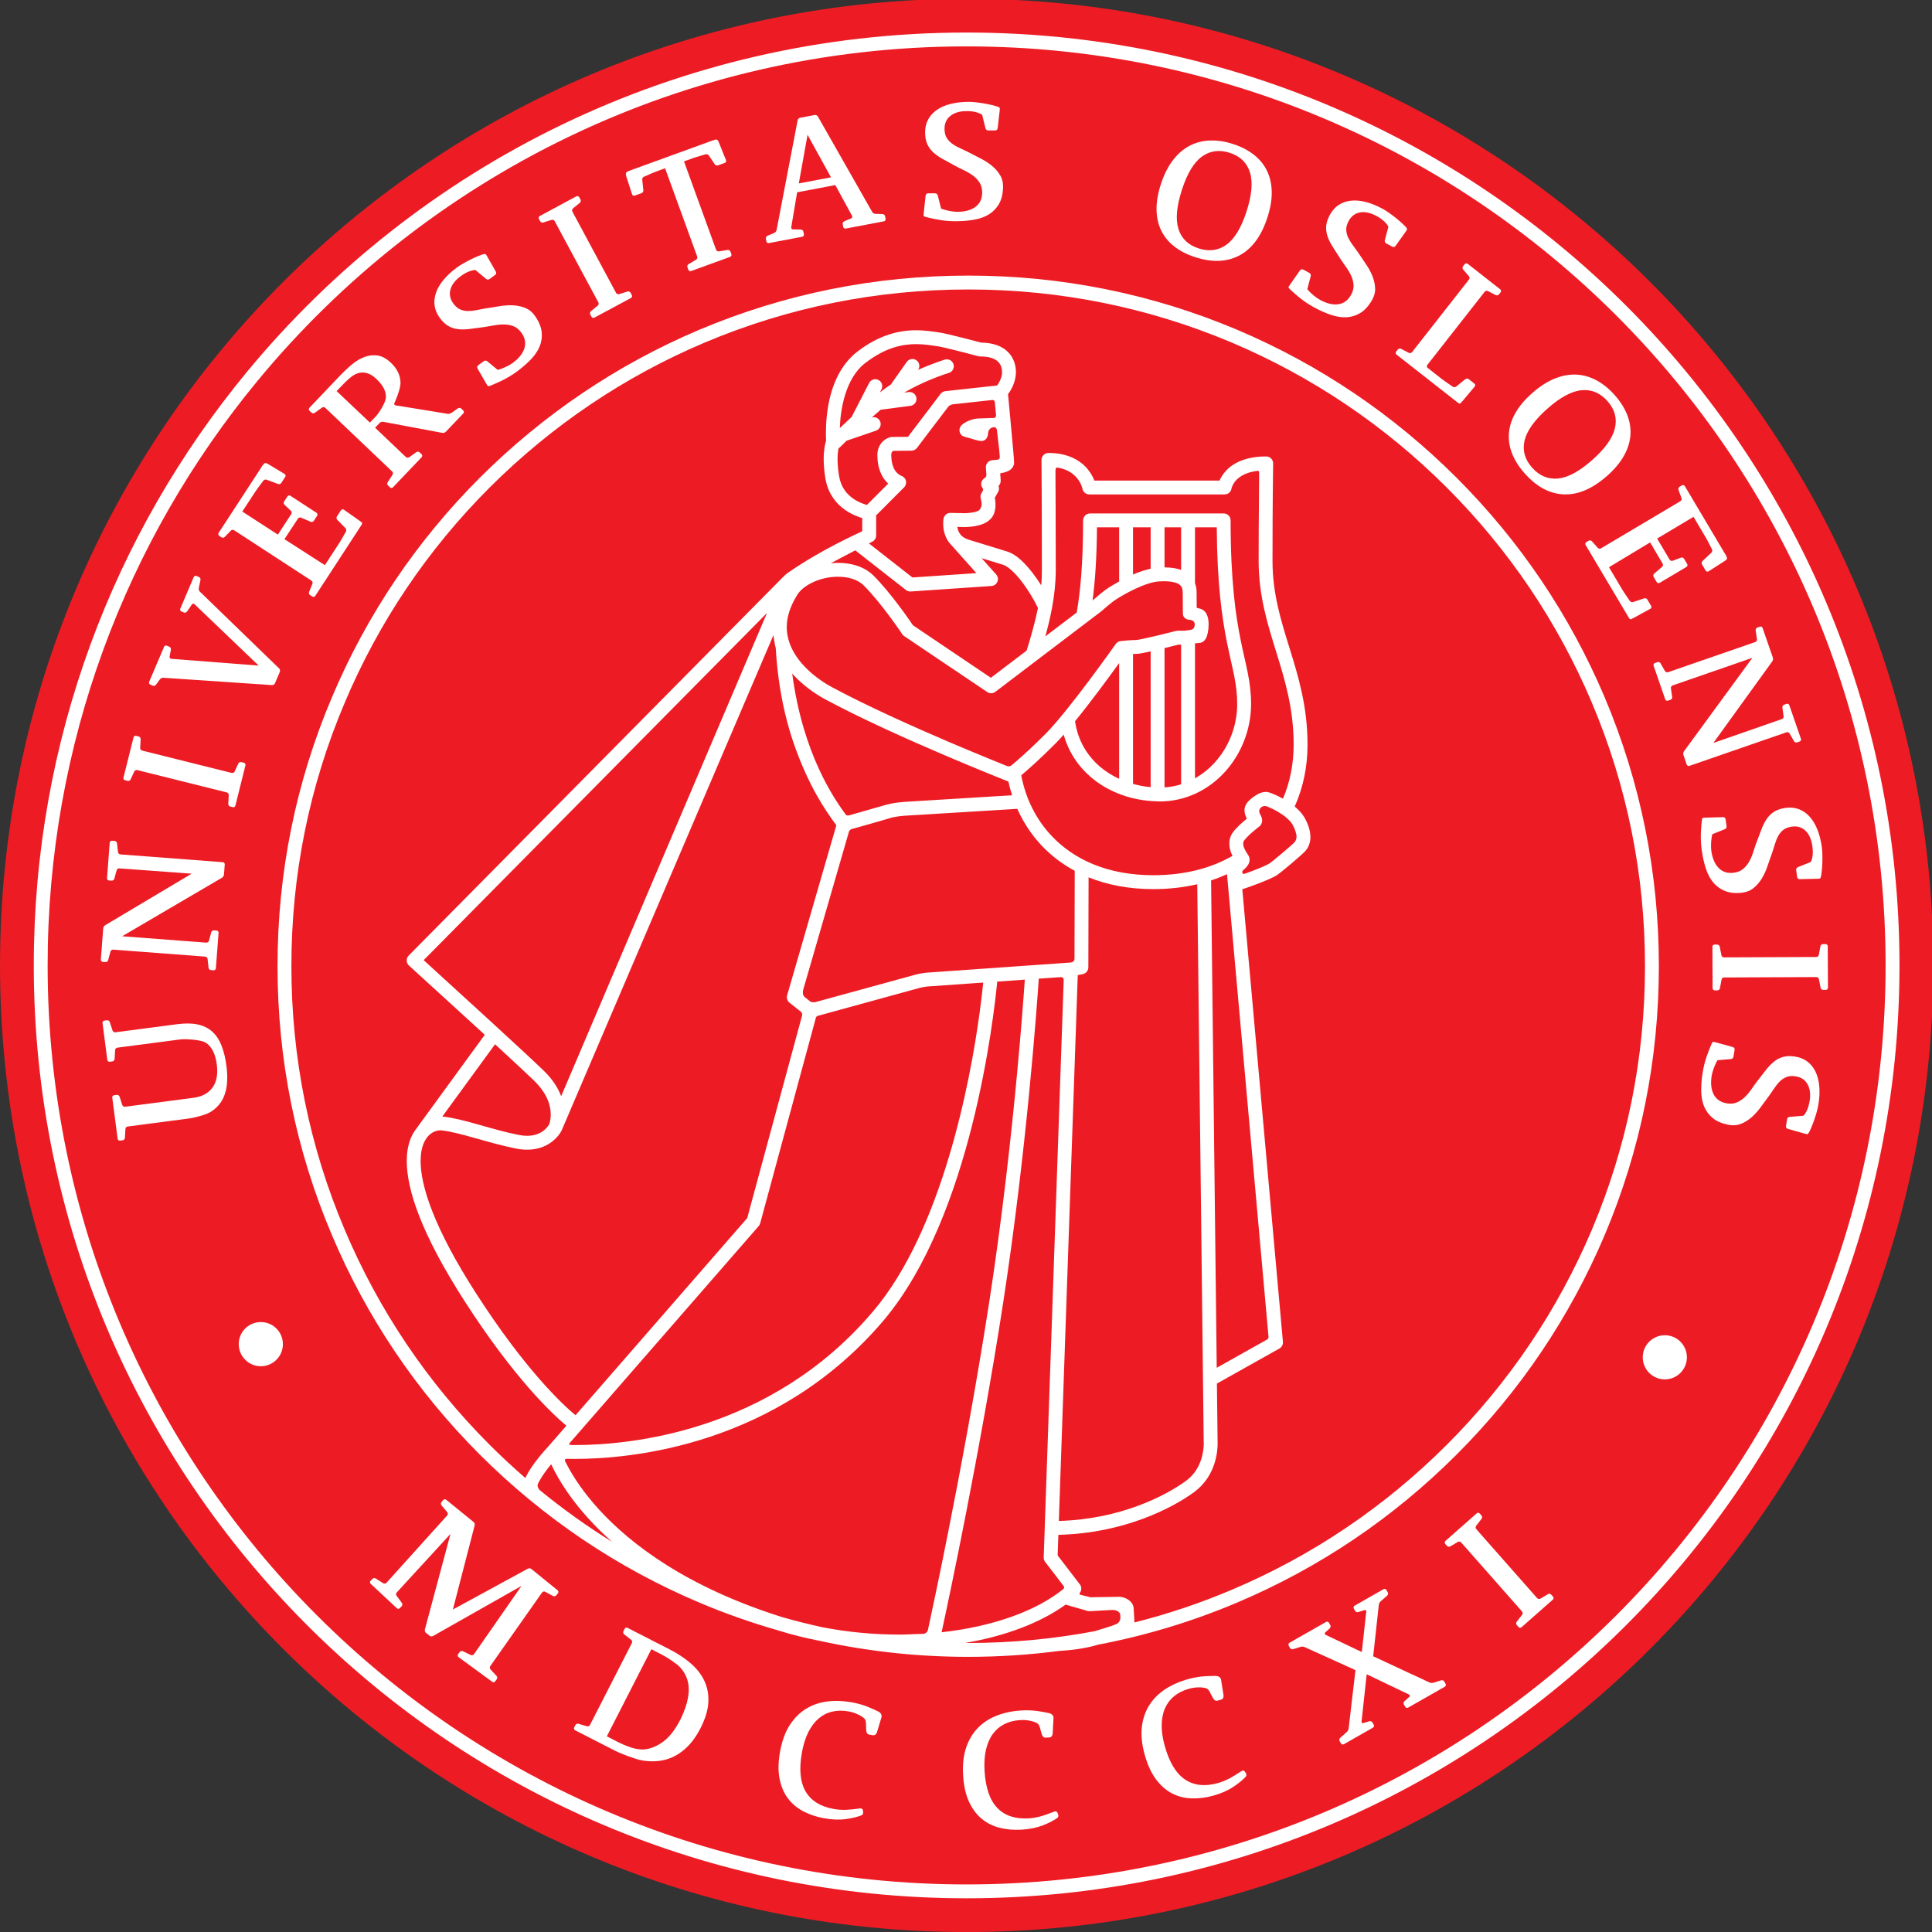
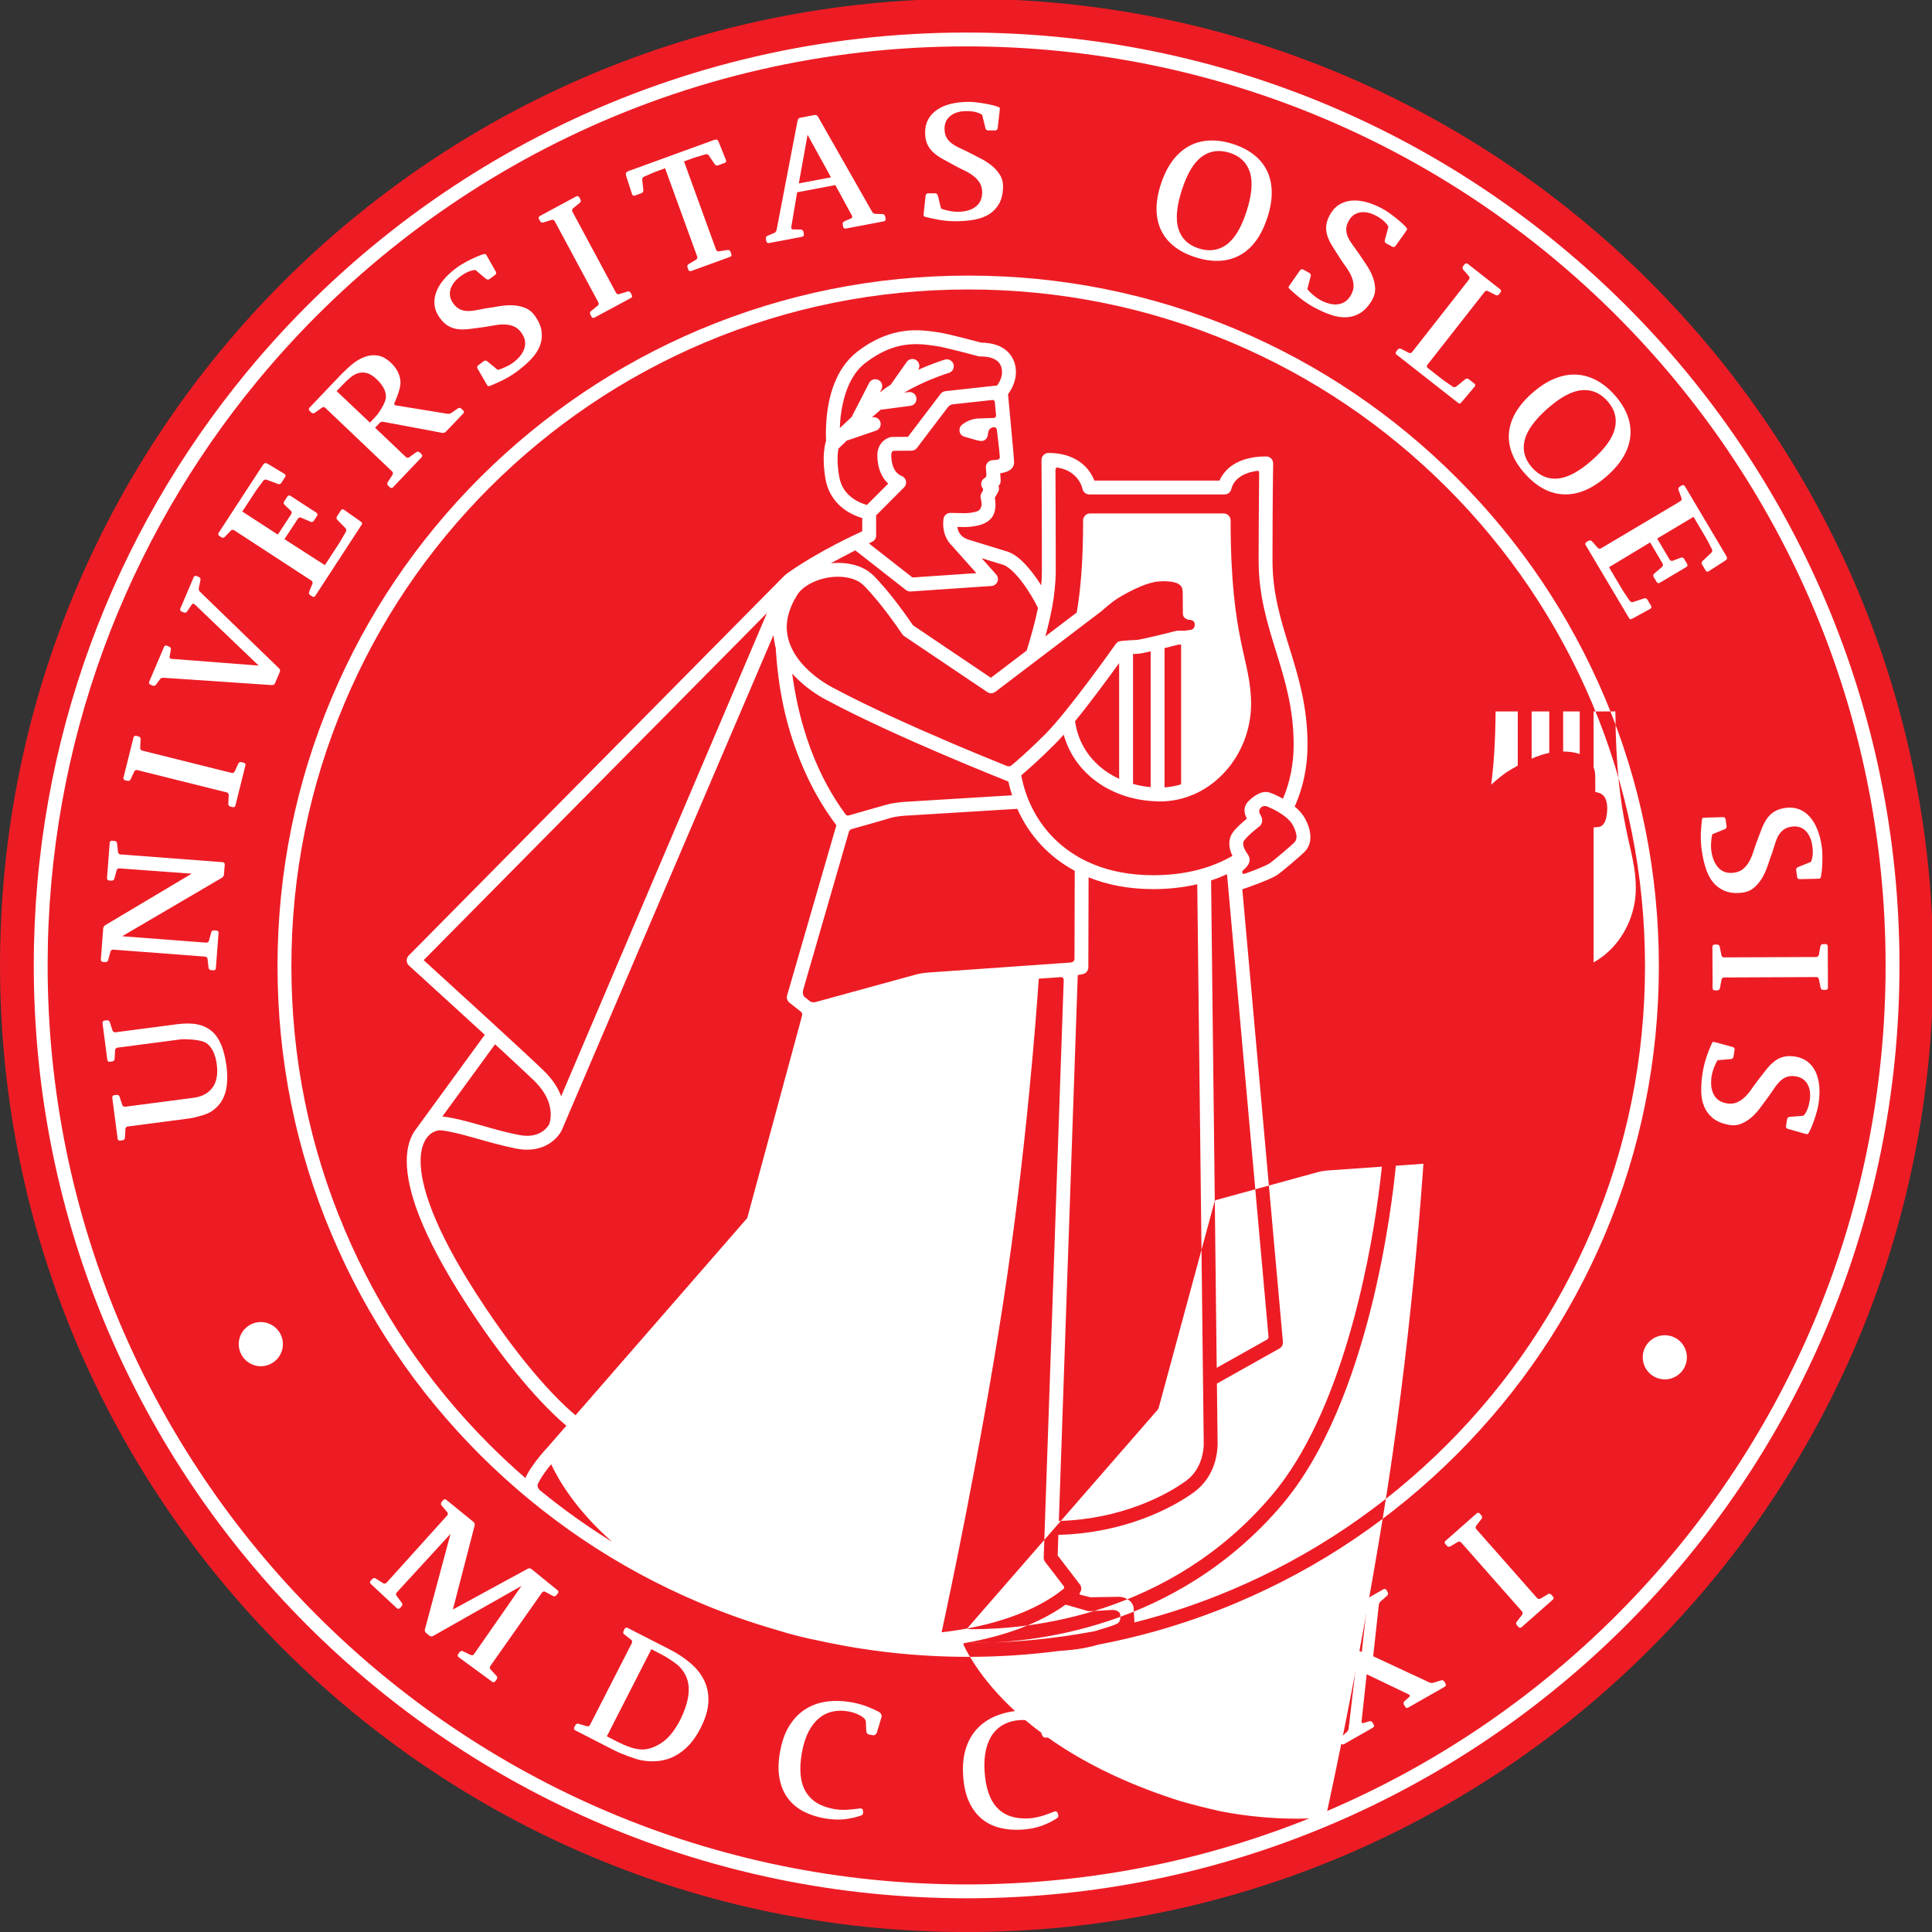
<svg xmlns="http://www.w3.org/2000/svg" xmlns:ns1="http://www.inkscape.org/namespaces/inkscape" xmlns:ns2="http://sodipodi.sourceforge.net/DTD/sodipodi-0.dtd" width="49.537mm" height="49.538mm" viewBox="0 0 49.537 49.538" version="1.1" id="svg8" ns1:version="0.92.3 (2405546, 2018-03-11)" ns2:docname="UIO Logo.svg">
  <rect x="0" y="0" width="49.537" height="49.538" fill="#333333" stroke="none" />
  <defs id="defs2" />
  <ns2:namedview id="base" pagecolor="#ffffff" bordercolor="#666666" borderopacity="1.0" ns1:pageopacity="0.0" ns1:pageshadow="2" ns1:zoom="3.959798" ns1:cx="64.811878" ns1:cy="44.94924" ns1:document-units="mm" ns1:current-layer="layer1" showgrid="false" fit-margin-top="0" fit-margin-left="0" fit-margin-right="0" fit-margin-bottom="0" ns1:window-width="2560" ns1:window-height="1361" ns1:window-x="1911" ns1:window-y="-9" ns1:window-maximized="1" />
  <g ns1:label="Ebene 1" ns1:groupmode="layer" id="layer1" transform="translate(-37.975,-46.201)">
    <g transform="matrix(0.353,0,0,-0.353,37.744,95.97)" ns1:label="ink_ext_XXXXXX" id="g823">
      <g transform="scale(0.1)" id="g825">
        <path ns1:connector-curvature="0" id="path827" style="fill:#ed1c24;fill-opacity:1;fill-rule:nonzero;stroke:none" d="M 708.613,1410.78 C 320.906,1410.78 6.559,1096.37 6.559,708.633 6.559,320.898 320.906,6.539 708.613,6.539 c 387.807,0 702.157,314.359 702.157,702.094 0,387.737 -314.35,702.147 -702.157,702.147" />
        <path ns1:connector-curvature="0" id="path829" style="fill:#ffffff;fill-opacity:1;fill-rule:nonzero;stroke:none" d="m 41.145,708.633 c 0,-184.336 74.715,-351.172 195.516,-471.973 v 0 C 357.465,115.84 524.297,41.129 708.617,41.129 v 0 C 892.973,41.148 1059.83,115.84 1180.65,236.66 v 0 c 120.81,120.801 195.51,287.637 195.51,471.973 v 0 c 0,184.316 -74.7,351.187 -195.51,472.007 v 0 c -120.82,120.81 -287.681,195.55 -472.033,195.55 v 0 c -207.347,0 -392.597,-94.58 -515.043,-242.96 v 0 H 193.57 C 98.348,1017.81 41.145,869.922 41.145,708.633 Z m -10.066,0 C 31.07,872.32 89.144,1022.52 185.801,1139.64 v 0 c 124.258,150.61 312.359,246.61 522.816,246.61 v 0 c 374.263,0 677.623,-303.43 677.623,-677.617 v 0 c 0,-374.184 -303.36,-677.574 -677.623,-677.574 v 0 C 334.441,31.059 31.078,334.449 31.078,708.633 v 0" />
        <path ns1:connector-curvature="0" id="path831" style="fill:#ffffff;fill-opacity:1;fill-rule:nonzero;stroke:none" d="m 179.949,433.77 c 0.114,8.847 7.364,15.937 16.223,15.82 8.851,-0.098 15.957,-7.344 15.848,-16.211 -0.102,-8.867 -7.368,-15.957 -16.219,-15.859 -8.86,0.117 -15.942,7.382 -15.852,16.25" />
        <path ns1:connector-curvature="0" id="path833" style="fill:#ffffff;fill-opacity:1;fill-rule:nonzero;stroke:none" d="m 1199.76,424.199 c 0.1,8.848 7.36,15.938 16.22,15.821 8.85,-0.098 15.95,-7.344 15.84,-16.211 -0.1,-8.848 -7.37,-15.957 -16.21,-15.84 -8.86,0.121 -15.96,7.359 -15.85,16.23" />
-         <path ns1:connector-curvature="0" id="path835" style="fill:#ffffff;fill-opacity:1;fill-rule:nonzero;stroke:none" d="M 1162.84,516.738 C 1138,458.223 1102.61,405.66 1057.44,360.469 1012.29,315.371 959.742,279.898 901.195,255.121 878.152,245.352 854.586,237.461 830.566,231.41 l -0.562,9.781 c 0,5.899 -6.676,8.848 -10.324,8.848 l -21.145,-0.328 c 0,0 -6.504,1.578 -7.289,1.828 -0.793,0.242 -0.598,1.082 -0.465,1.231 1.485,1.8 1.567,4.402 0.117,6.289 l -16.125,21.043 0.52,14.957 c 47.41,1.152 82.32,19.16 98.609,31.031 16.008,11.859 17.039,29.969 17.071,35.34 0,0.781 -0.028,1.308 -0.032,1.539 l -0.488,42.011 c 0.152,0.079 0.309,0.098 0.461,0.18 l -0.008,0.02 44.934,25.211 c 1.726,0.976 2.719,2.851 2.558,4.843 l -29.503,328.711 c 1.285,0.43 5.464,1.875 10.171,3.633 5.739,2.207 11.793,4.551 15.375,6.895 3.231,2.265 16.758,13.652 20.028,17.031 2.851,3.047 3.926,6.934 3.894,10.41 -0.047,5.41 -2.133,10.215 -4.238,14.024 -1.859,3.203 -4.406,5.839 -7.176,8.105 6.196,13.789 9.336,29.102 9.324,44.898 0.012,27.575 -6.585,49.27 -12.945,69.793 -6.379,20.563 -12.492,39.942 -12.492,63.816 0,44.3 0.465,70.61 0.465,70.66 0.015,1.35 -0.5,2.65 -1.446,3.62 -0.937,0.97 -2.238,1.51 -3.593,1.51 -14.875,0.05 -24.114,-4.87 -29.176,-10.35 -2.379,-2.56 -3.828,-5.1 -4.715,-7.17 h -90.902 c -0.895,2.28 -2.371,5.21 -4.828,8.2 -4.911,6.08 -14.141,11.92 -28.555,11.85 -1.344,0 -2.625,-0.53 -3.574,-1.49 -0.953,-0.95 -1.477,-2.25 -1.469,-3.6 0,-0.08 0.281,-33.42 0.273,-80.163 0.024,-3.683 -0.156,-7.316 -0.464,-10.914 -1.856,2.938 -3.868,5.867 -5.997,8.66 -5.625,7.217 -11.535,13.567 -18.832,15.957 -6.582,2.01 -16.335,5.05 -27.765,8.53 -4.188,1.33 -5.922,3.25 -7.11,5.36 -0.683,1.25 -1.07,2.65 -1.277,3.95 l 5.57,-0.11 h 0.274 c 5.027,0.17 9.305,0.84 12.965,2.34 3.601,1.45 6.91,4.16 8.125,8.19 0.629,2.05 0.828,4.03 0.828,5.78 -0.004,1.98 -0.246,3.7 -0.5,4.96 l 2.383,4.2 c 0.785,1.37 0.871,2.99 0.297,4.39 1.093,1.01 1.679,2.5 1.585,4.02 l -0.351,5.17 c 0.246,0.04 0.492,0.09 0.754,0.13 1.531,0.29 3.129,0.65 4.777,1.4 0.824,0.39 1.727,0.87 2.656,1.8 0.918,0.88 1.918,2.56 1.907,4.51 -0.02,1.37 -0.305,4.59 -0.735,9.65 -1.082,12.41 -3.07,33.45 -3.679,39.99 2.054,2.77 5.593,8.44 5.75,15.83 0.019,4.76 -1.372,10.36 -5.711,14.75 -4.231,4.28 -10.797,6.78 -19.606,6.89 -3.902,1.03 -24.234,6.43 -30.121,7.31 -4.371,0.62 -10.226,1.64 -17.129,1.64 -11.754,0.04 -26.629,-3.13 -42.765,-15.62 -20.86,-16.43 -22.567,-45.86 -22.707,-58.95 0,-2.52 0.085,-4.48 0.156,-5.63 -0.699,-2.09 -1.754,-6.43 -1.754,-13.34 0,-3.8 0.316,-8.35 1.176,-13.75 2.035,-13.08 10.117,-20.96 17.25,-25.03 3.621,-2.08 7.039,-3.33 9.578,-4.07 v -9.58 c -3.953,-1.99 -29.098,-13.04 -53.266,-29.69 -0.496,-0.469 -2.492,-1.602 -4.363,-3.723 -0.055,-0.047 -0.113,-0.074 -0.156,-0.117 L 303.406,715.82 c -0.957,-0.957 -1.488,-2.304 -1.453,-3.672 0.039,-1.367 0.637,-2.675 1.645,-3.593 0.05,-0.039 18.722,-17.032 39.445,-35.996 5.164,-4.727 10.453,-9.551 15.613,-14.297 l -49.793,-68.301 c -4.199,-5.352 -6.89,-13.086 -6.871,-23.398 0.063,-20.84 10.379,-52.5 42.016,-101.778 36.094,-56.094 63.742,-81.976 73.93,-90.465 l -13.149,-15.101 c -0.437,-0.469 -4.652,-4.938 -8.996,-10.68 -2.277,-2.988 -4.594,-6.328 -6.406,-9.711 -0.442,-0.84 -0.856,-1.656 -1.242,-2.5 -8.903,7.711 -17.571,15.762 -25.981,24.16 -45.125,45.172 -80.543,97.735 -105.269,156.25 -25.7,60.528 -38.696,124.942 -38.696,191.407 0,66.308 12.996,130.664 38.696,191.242 24.726,58.644 60.144,111.173 105.269,156.353 45.231,45.1 97.719,80.56 156.293,105.35 60.645,25.59 124.949,38.54 191.41,38.54 66.34,0 130.703,-12.95 191.328,-38.54 58.547,-24.79 111.095,-60.25 156.245,-105.35 45.19,-45.18 80.56,-97.709 105.41,-156.334 25.57,-60.597 38.55,-124.953 38.55,-191.261 0,-66.465 -12.98,-130.879 -38.56,-191.407 z M 707.68,216.539 c 28.804,4.961 54.25,14.402 72.863,27.82 l 15.828,-4.55 c 0.567,-0.161 1.18,-0.239 1.777,-0.219 0,0 14.727,0.801 15.95,0.898 4.195,0.25 6.074,-2.226 6.113,-3.109 0.023,-0.879 0.121,-1.969 0.121,-1.969 0,0 0.18,-2.621 -1.539,-4.32 -1.57,-1.559 -12.934,-4.699 -17.074,-6.012 -30.063,-5.68 -60.739,-8.578 -91.852,-8.578 -0.726,0 -1.461,0.039 -2.187,0.039 z M 418.145,350.27 c 1.812,-0.032 3.835,-0.051 6.101,-0.071 40.008,0.02 146.567,9.199 224.211,100.719 63.91,75.859 79.938,220.645 82.438,245.977 l 20.019,1.425 c -0.715,-10.371 -2.484,-34.922 -5.601,-68.125 -4.168,-44.531 -10.723,-104.433 -20.235,-166.054 -9.527,-61.621 -20.984,-122.672 -30.066,-168.34 -6.719,-33.77 -12.121,-59.02 -14.481,-69.922 -0.218,-0.981 -1.449,-2.789 -3.801,-2.789 -5.539,0 -11.132,-0.512 -16.789,-0.488 -18.394,-0.024 -37.359,1.718 -56.093,5.328 -9.805,2.172 -19.547,4.59 -29.207,7.359 -69.453,21.902 -109.762,52.84 -132.754,77.871 -11.528,12.578 -18.699,23.738 -22.969,31.699 -0.695,1.289 -1.301,2.461 -1.844,3.563 -0.586,1.187 0.071,1.887 1.071,1.848 z m 2.421,11.718 c 1.27,1.453 137.09,157.387 137.09,157.387 0.496,0.566 0.856,1.25 1.055,1.973 0,0 40.18,148.3 40.461,149.336 0.277,1.054 1.324,1.328 1.324,1.328 0,0 71.238,19.492 73.977,20.293 2.754,0.781 6.699,1.113 6.699,1.113 l 39.551,2.773 c -0.469,-4.609 -1.285,-12.031 -2.586,-21.562 -6.735,-50.117 -27.242,-158.281 -77.371,-217.188 -74.614,-88.16 -177.856,-97.191 -216.52,-97.171 -0.855,0 -1.672,0 -2.469,0.019 -1.468,0 -2.48,0.242 -1.211,1.699 z m 398.872,664.882 v -39.347 c -3.383,-1.878 -5.985,-3.515 -7.407,-4.367 -4.551,-2.898 -10.691,-8.39 -11.863,-9.422 l -0.031,-0.027 c 1.765,13.434 3.031,30.363 3.199,53.163 z m 22.886,0 v -30.077 c -4.402,-0.949 -8.785,-2.48 -12.812,-4.238 v 34.315 z m 22.125,0 v -30.968 c -3.633,1.356 -7.691,1.809 -12.047,1.864 v 29.104 z m 19.227,-64.827 c -0.571,1.797 -1.703,4.48 -5.16,5.648 -0.895,0.258 -1.844,0.497 -2.75,0.7 -0.024,3.172 -0.059,7.601 -0.059,11.054 0.059,2.422 -0.371,4.746 -1.18,6.86 v 40.565 h 15.817 c 0.261,-41.569 3.89,-66.233 7.511,-84.12 3.809,-18.648 7.348,-29.371 7.336,-44.273 0.008,-16.02 -6.171,-31.297 -16.32,-42.45 -4.18,-4.601 -9.012,-8.468 -14.344,-11.476 v 98.023 c 0.36,0.043 0.739,0.094 1.055,0.121 0.488,0.035 0.922,0.094 1.242,0.121 0.317,0.032 0.434,0.016 0.434,0.032 1.879,0 3.211,0.918 3.879,1.562 2.144,2.387 2.105,3.785 2.672,5.746 0.386,1.875 0.609,3.985 0.621,6.11 -0.012,1.929 -0.16,3.82 -0.754,5.777 z M 852.402,837.949 v 101.192 c 4.641,1.136 8.676,2.168 10.18,2.539 h 1.867 V 840.195 c -3.847,-1.211 -7.871,-1.972 -12.047,-2.246 z m -22.89,2.559 v 94.367 c 0.898,0.051 1.765,0.082 2.457,0.082 2.074,0.043 4.179,0.523 7.371,1.152 0.941,0.204 1.937,0.43 2.984,0.664 v -98.628 c -4.386,0.39 -8.668,1.191 -12.812,2.363 z m -42.11,45.504 c 11.774,14.441 24.75,32.168 32.036,42.254 V 844.18 c -5.04,2.324 -9.719,5.254 -13.836,8.75 -9.489,8.136 -16.168,19.117 -18.2,33.082 z m 1.973,-184.41 3.668,0.742 c 2.332,0.488 4.012,2.558 4.023,4.922 l 0.168,65.371 c 13.442,-5.43 29.09,-8.555 46.891,-8.555 0.059,0 0.113,0 0.168,0 11.43,-0.019 22.055,1.27 31.879,3.535 l 4.691,-404.918 0.016,-0.258 c 0,0 0.019,-0.269 0.019,-1.011 0.032,-4.141 -1.074,-18.66 -12.937,-27.192 -14.723,-10.758 -47.719,-27.91 -92.324,-29.097 z M 620.906,818.145 c -7.953,10.918 -31.105,43.371 -38.937,102.503 0.547,-0.617 1.094,-1.234 1.644,-1.82 8.391,-8.777 17.887,-14.613 23.559,-17.527 50.484,-27.059 131.558,-58.977 131.641,-59.016 0.054,0 0.113,-0.019 0.164,-0.039 0.714,-3.379 1.652,-6.699 2.726,-10.019 l -76.062,-4.649 c 0,0 -8.926,-0.39 -15.368,-2.226 -7.777,-2.188 -25.562,-7.247 -26.757,-7.637 -1.489,-0.488 -2.348,0.058 -2.61,0.43 z M 589.938,690.938 c 0,0 32.781,113.261 33.222,114.785 0.434,1.523 1.957,1.953 1.957,1.953 0,0 23.985,6.719 27.809,7.969 3.816,1.23 10.094,1.699 10.094,1.699 l 82.441,5.039 c 4.309,-9.649 10.207,-18.789 17.82,-26.817 6.68,-7.05 14.664,-13.203 23.903,-18.203 0,0 -0.176,-62.695 -0.176,-63.886 0,-1.192 -0.582,-2.52 -3.223,-2.754 -2.648,-0.215 -82.926,-5.821 -102.926,-7.246 -2.847,-0.176 -6.242,-0.684 -9.3,-1.524 -3.051,-0.859 -72.95,-20 -72.95,-20 0,0 -2.394,-0.371 -3.589,0.547 -1.192,0.957 -1.821,1.465 -3.965,3.164 -2.149,1.719 -1.117,5.274 -1.117,5.274 z M 765.676,275.391 c 0,0 13.074,-16.93 13.57,-17.692 0.512,-0.769 0.109,-1.64 -0.254,-1.937 -19.777,-16.153 -51.84,-27.442 -88.508,-31.481 5.782,26.641 28.051,131.539 44.555,238.336 17.004,110.117 24.555,214.668 26.02,236.406 0,0 13.234,0.879 15.546,1.094 2.305,0.235 2.606,-1.133 2.551,-2.539 -0.051,-1.426 -14.515,-418.949 -14.515,-418.949 -0.039,-1.168 0.324,-2.301 1.035,-3.238 z m 162.25,163.691 c 0,0 0.176,-1.465 -1,-2.148 -1.188,-0.664 -36.61,-20.543 -36.61,-20.543 l -4.101,354 c 4.015,1.308 7.871,2.832 11.574,4.511 z m -14.801,349.785 c -2.727,3.848 -3.613,6.446 -3.582,8.145 0,0.586 0.082,1.113 0.266,1.738 h 0.027 c 0.383,0.938 3.402,4.18 6.098,6.465 2.718,2.383 5.156,4.219 5.164,4.238 1.422,0.86 2.324,3.145 2.218,4.492 -0.086,2.012 -0.605,2.715 -0.918,3.496 -0.347,0.723 -0.71,1.329 -0.976,1.895 -0.344,0.762 -0.563,2.441 0.957,3.945 1.715,1.739 4.125,1.035 4.637,0.801 1.847,-0.742 4.937,-2.148 7.894,-3.906 4.391,-2.559 8.813,-6.172 10.442,-9.199 1.644,-2.832 2.988,-6.543 2.929,-9.063 -0.023,-1.68 -0.699,-2.949 -1.519,-3.867 -1.617,-1.856 -16.418,-14.277 -17.946,-15.215 -1.574,-1.133 -7.921,-3.828 -13.289,-5.82 -1.574,-0.586 -3.086,-1.133 -4.441,-1.621 -1.848,-0.782 -2.141,0.449 -2.141,0.449 0,0 -0.371,1.094 0.356,1.797 0.851,0.683 1.707,1.484 2.515,2.363 0.895,1.172 2.2,2.266 2.399,5.43 0.015,1.054 -0.328,2.383 -1.09,3.437 z M 773.18,1067.79 c 0,2.22 0.769,2.58 1.14,2.53 7.692,-1.22 11.856,-4.54 14.551,-7.71 1.649,-2 2.652,-4.02 3.231,-5.5 0.285,-0.75 0.472,-1.36 0.574,-1.74 0.051,-0.2 0.078,-0.33 0.094,-0.41 l 0.003,-0.01 c 0.411,-2.42 2.524,-4.19 4.977,-4.19 h 98.301 c 2.5,0 4.613,1.81 4.984,4.29 0.102,0.49 0.879,3.66 4.031,6.69 2.633,2.47 6.965,5.16 14.813,6.14 1.066,0.23 1.25,-0.82 1.25,-1.75 0,-10.41 -0.367,-32.09 -0.367,-63.58 0,-25.655 6.609,-46.327 12.953,-66.796 6.351,-20.516 12.48,-40.856 12.48,-66.813 0,-13.882 -2.64,-27.164 -7.761,-39.195 -4.524,2.52 -8.305,4.063 -10.403,4.649 -0.718,0.195 -1.429,0.273 -2.097,0.273 -3.993,-0.176 -6.555,-1.934 -9.086,-3.691 -2.485,-2.012 -4.375,-3.418 -5.801,-6.524 -0.399,-1.035 -0.563,-2.109 -0.563,-3.086 0.063,-2.754 0.996,-4.648 1.723,-6.113 -1.047,-0.859 -2.266,-1.875 -3.531,-3.008 -1.633,-1.465 -3.344,-3.066 -4.824,-4.746 -1.485,-1.719 -2.817,-3.262 -3.653,-5.762 -0.488,-1.523 -0.734,-3.125 -0.73,-4.726 0.011,-3.086 0.867,-5.938 2.289,-8.77 -15.242,-8.847 -34.375,-14.062 -57.465,-14.082 -33.625,0.02 -57.715,11.563 -73.703,28.34 -11.891,12.52 -19.266,28.105 -22.25,44.238 4.961,4.2 13.668,11.867 24.723,22.961 1.878,1.895 3.933,4.114 6.101,6.559 3.547,-12.633 10.645,-23.153 19.902,-30.985 12.907,-10.976 29.825,-16.894 47.344,-17.421 0.313,-0.059 0.625,-0.098 0.953,-0.098 0.133,0 0.266,0.019 0.395,0.039 0.406,-0.02 0.812,-0.059 1.222,-0.059 37.86,0.118 66.219,33.625 66.293,70.743 -0.019,16.671 -3.91,28.312 -7.535,46.285 -3.656,18.023 -7.34,43.039 -7.34,87.148 0,1.32 -0.535,2.61 -1.476,3.55 -0.934,0.95 -2.234,1.47 -3.563,1.47 h -97.046 c -1.336,0 -2.633,-0.52 -3.571,-1.46 -0.929,-0.95 -1.48,-2.24 -1.48,-3.56 -0.004,-31.56 -2.024,-51.824 -4.641,-66.949 l -22.793,-17.313 c 1.813,6.551 3.442,13.204 4.715,20 0.086,0.293 0.145,0.571 0.176,0.868 1.609,8.754 2.636,17.757 2.676,27.101 0,33.113 -0.137,59.553 -0.215,72.173 z M 615.297,990.965 c 7.699,0.027 14.582,-2.219 18.586,-6.277 6.543,-6.543 13.613,-15.45 18.969,-22.676 5.371,-7.231 9.007,-12.723 9.023,-12.739 0.367,-0.566 0.828,-1.027 1.379,-1.394 l 60.383,-40.656 c 1.789,-1.227 4.136,-1.153 5.867,0.152 l 76.883,58.43 0.328,0.273 c 0,0 1.699,1.539 3.93,3.406 2.214,1.852 5.015,4.067 6.75,5.145 3.996,2.641 20.968,12.695 31.753,13 0.954,0.043 1.872,0.07 2.747,0.07 5.199,0.031 9.035,-0.871 10.937,-2.136 1.832,-1.313 2.656,-2.36 2.797,-6.118 0,-6.148 0.101,-15.234 0.101,-15.234 0.028,-2.441 1.782,-4.07 4.18,-4.484 1.903,0 4.442,-0.551 4.442,-3.461 0,-3.336 -2.282,-3.828 -3.356,-3.965 -1.84,-0.227 -3.562,-0.446 -4.273,-0.547 l -4.746,0.016 -1.274,-0.157 c -0.015,0 -6.484,-1.687 -13.457,-3.351 -3.476,-0.828 -7.074,-1.672 -9.988,-2.282 -1.453,-0.3 -2.746,-0.566 -3.735,-0.73 -0.476,-0.074 -0.89,-0.148 -1.187,-0.176 -0.289,-0.043 -0.367,-0.027 -0.367,-0.043 -4.449,-0.015 -11.332,-0.773 -11.442,-0.789 -1.429,-0.16 -2.738,-0.929 -3.562,-2.097 -0.027,-0.032 -8.524,-12.11 -19.199,-26.36 -10.657,-14.242 -23.578,-30.715 -31.828,-38.984 -8.579,-8.586 -15.708,-15.09 -20.665,-19.406 -1.546,-1.348 -2.878,-2.473 -3.98,-3.391 -0.563,-0.488 -1.938,-1.094 -3.367,-0.508 -7.383,3.039 -23.129,9.344 -42.086,17.453 -26.465,11.309 -59.184,25.989 -84,39.278 -4.942,2.527 -13.688,7.921 -20.926,15.55 -0.785,0.821 -1.539,1.684 -2.281,2.547 -0.235,0.281 -0.473,0.574 -0.703,0.84 -0.559,0.684 -1.094,1.379 -1.614,2.078 -0.398,0.539 -0.785,1.098 -1.164,1.645 -0.328,0.476 -0.64,0.953 -0.953,1.445 -0.351,0.551 -0.699,1.129 -1.039,1.703 -0.129,0.246 -0.262,0.492 -0.387,0.723 -0.671,1.222 -1.289,2.48 -1.835,3.765 -0.079,0.18 -0.153,0.352 -0.235,0.528 -0.297,0.762 -0.59,1.512 -0.844,2.269 0,0.016 0,0.016 0,0.016 -0.011,0.019 -0.011,0.027 -0.015,0.043 -0.457,1.351 -0.813,2.73 -1.11,4.152 -0.121,0.606 -0.242,1.211 -0.339,1.824 -0.071,0.465 -0.133,0.934 -0.18,1.391 -0.129,1.184 -0.223,2.34 -0.223,3.551 0,0.793 0.039,1.598 0.094,2.398 0.055,0.664 0.129,1.352 0.219,2.032 0.011,0.117 0.019,0.218 0.031,0.336 0.234,1.613 0.57,3.261 1.039,4.945 0,0.015 0,0.015 0,0.015 l 0.004,0.02 c 0.277,1.012 0.609,2.051 0.988,3.109 0.024,0.067 0.039,0.106 0.059,0.164 0.355,0.961 0.75,1.965 1.191,2.957 0.063,0.149 0.121,0.29 0.184,0.43 0.422,0.918 0.89,1.867 1.379,2.824 0.117,0.2 0.215,0.414 0.328,0.629 0.613,1.133 1.281,2.285 2.015,3.473 v 0 c 4.567,7.66 17.719,13.465 29.774,13.336 z m 49.312,-9.645 c 0.895,-0.699 1.985,-1.062 3.11,-1.062 0.109,0 0.226,0 0.332,0 l 58.648,3.992 c 1.918,0.133 3.598,1.336 4.321,3.133 0.734,1.781 0.375,3.808 -0.903,5.246 l -10.551,11.821 c 6.133,-1.88 11.418,-3.52 15.5,-4.766 3.141,-0.793 8.899,-5.864 13.778,-12.438 4.617,-6.031 8.851,-13.172 11.629,-18.945 -2.075,-10.399 -5.059,-20.653 -8.215,-30.977 l -25.992,-19.746 -56.571,38.117 c -2.863,4.231 -16.019,23.403 -28.683,36.114 -6.715,6.64 -16.215,9.221 -25.715,9.241 -1.75,-0.02 -3.512,-0.12 -5.274,-0.3 2.481,1.36 4.961,2.68 7.383,3.96 3.688,1.95 7.227,3.79 10.371,5.42 z m 58.411,83.64 c 0,0 0.078,-1.57 -1.258,-2.31 -1.336,-0.75 -2.25,-2.07 -2.5,-3.58 -0.242,-1.51 0.41,-2.94 1.222,-4.18 0.196,-0.3 0.243,-0.94 -0.101,-1.55 -0.34,-0.61 -0.992,-1.75 -0.992,-1.75 -0.707,-1.23 -0.856,-2.7 -0.414,-4.05 0,0 0,0 0.054,-0.2 0.168,-0.59 0.535,-2.25 0.524,-3.98 0,-0.98 -0.782,-3.8 -2.746,-4.65 -1.875,-0.82 -5.063,-1.44 -9.231,-1.58 l -10.629,0.21 c -2.461,0.06 -4.609,-1.7 -5.047,-4.12 -0.043,-0.24 -0.285,-1.6 -0.285,-3.67 0.004,-2.77 0.403,-6.89 2.656,-11.1 0.844,-1.63 2.02,-3.22 3.497,-4.69 0.023,-0.01 0.027,-0.05 0.05,-0.07 h -0.007 l 17.929,-20.092 -46.449,-3.157 -31.625,24.749 c 1.551,0.77 2.453,1.23 2.453,1.23 1.727,0.85 2.805,2.58 2.805,4.51 v 14.61 l 20.304,20.36 c 1.25,1.25 1.754,3.1 1.325,4.8 -0.438,1.72 -1.762,3.09 -3.446,3.59 v 0.01 c -0.921,0.64 -7.007,2.58 -7.207,15.02 0.067,2.04 0.567,2.31 1.004,2.78 0.168,0.13 0.348,0.25 0.492,0.32 l 13.207,0.12 c 1.555,0.01 3.028,0.74 3.973,1.98 0,0 21.137,27.94 22.598,29.75 1.449,1.84 3.664,1.97 3.664,1.97 l 28.637,3.13 c 0,0 1.461,0.08 1.683,-1.69 0.242,-2.66 0.547,-5.85 0.867,-9.34 0.067,-1.47 -0.902,-2.02 -1.453,-2.03 -3.64,-0.11 -7.429,-0.22 -11.469,-0.38 -4.234,-0.16 -8.847,-2.09 -11.89,-4.66 -2.262,-1.9 -2.34,-5.43 -0.235,-7.46 1.157,-1.12 3.672,-1.49 6.422,-2.33 3.477,-1.04 7.332,-2.36 9.274,-1.75 2.461,0.79 3.39,2.98 3.562,5.36 0.188,2.66 1.782,4.48 4.469,4.48 1.137,0 1.824,-0.93 1.93,-1.89 0.511,-5.02 1.426,-11.37 1.734,-14.97 0.149,-1.77 0.301,-3.41 0.402,-4.79 0.043,-1.79 -1.527,-1.94 -2.335,-2.02 -1.668,-0.22 -2.989,-0.26 -2.989,-0.27 -1.359,-0.06 -2.621,-0.67 -3.527,-1.69 -0.91,-1.02 -1.363,-2.32 -1.262,-3.69 z m -77.047,38.5 c -0.895,2.58 -3.645,3.97 -6.223,3.18 2.199,1.96 4.375,3.85 6.48,5.65 l 21.637,2.82 c 2.758,0.38 4.696,2.91 4.336,5.67 -0.355,2.75 -2.89,4.69 -5.656,4.34 l -3.293,-0.44 c 6.762,3.98 13.687,7.2 19.398,9.56 3.856,1.59 7.157,2.8 9.477,3.61 2.32,0.78 3.594,1.17 3.598,1.17 2.668,0.79 4.191,3.59 3.406,6.27 -0.805,2.66 -3.606,4.18 -6.274,3.39 -0.156,-0.06 -8.574,-2.54 -19.457,-7.47 1.582,2.28 1.036,5.42 -1.234,7.01 -2.273,1.6 -5.414,1.05 -7.016,-1.22 l -11.578,-16.46 c -1.035,-0.68 -2.082,-1.37 -3.094,-2.07 -1.492,-1.06 -3.125,-2.28 -4.859,-3.66 l 1.176,2.3 c 1.269,2.48 0.293,5.53 -2.172,6.78 -2.48,1.28 -5.523,0.31 -6.781,-2.18 l -12.699,-24.68 c -3.149,-2.91 -6.079,-5.68 -8.582,-8.06 0.394,13.19 3.945,36.38 18.734,47.43 14.539,11.12 26.582,13.49 36.613,13.53 5.918,0 11.113,-0.89 15.719,-1.55 2.184,-0.29 9.934,-2.16 16.664,-3.87 6.801,-1.74 12.902,-3.36 12.914,-3.38 l 1.309,-0.15 c 7.441,-0.03 11.117,-1.94 13.101,-3.93 1.981,-1.99 2.77,-4.68 2.781,-7.64 0.032,-2.54 -1.062,-5.4 -2.308,-7.56 -0.445,-0.79 -0.863,-1.42 -1.254,-1.96 l -37.617,-4.13 c -1.371,-0.16 -2.629,-0.86 -3.473,-1.95 l -23.695,-31.22 -11.594,-0.08 -1.051,-0.13 c -0.468,-0.12 -2.586,-0.59 -4.937,-2.54 -2.379,-1.89 -4.719,-5.67 -4.645,-10.52 -0.039,-9.41 3.192,-15.87 6.766,-19.61 0.371,-0.41 0.738,-0.77 1.105,-1.11 l -15.433,-15.47 c -2.407,0.64 -6.297,1.99 -9.953,4.55 -4.684,3.3 -8.95,8.14 -10.34,16.62 -0.781,4.9 -1.059,8.94 -1.059,12.16 0.008,3.4 0.301,5.86 0.617,7.58 0.059,0.05 0.125,0.08 0.188,0.13 0.004,0.01 2.269,2.23 5.812,5.62 l 21.305,7.28 c 2.629,0.91 4.039,3.77 3.141,6.39 z M 381.469,575.605 c 2.828,-0.546 5.484,-0.8 7.957,-0.8 8.879,-0.039 15.347,3.359 19.289,6.816 3.973,3.438 5.609,6.817 5.816,7.227 l 0.016,0.039 c 0.008,0.019 0.016,0.039 0.016,0.039 0.027,0.058 0.062,0.137 0.121,0.273 l 0.281,0.664 153.348,358.633 c 0.324,-2.387 1.027,-7.039 1.687,-9.273 2.379,-40.282 11.621,-68.496 21.348,-90.16 5.617,-12.54 11.34,-22.129 15.816,-28.868 2.246,-3.379 4.176,-6.074 5.613,-8.007 0.481,-0.665 0.914,-1.25 1.266,-1.719 L 578.285,686.934 c -0.566,-1.954 0.11,-4.082 1.695,-5.352 l 8.52,-6.758 c 0,0 1.078,-0.996 0.57,-2.851 -0.496,-1.856 -39.777,-146.856 -39.777,-146.856 L 424.563,381.91 c -9.219,7.66 -36.301,32.719 -72.079,88.324 -31.183,48.399 -40.488,78.926 -40.421,96.329 0.011,8.671 2.171,13.925 4.722,17.187 0.039,0.039 0.078,0.078 0.113,0.117 l 0.122,0.176 c 0.148,0.176 0.308,0.391 0.46,0.566 2.856,3.164 6.36,4.258 9,4.258 0.333,0 0.653,0 0.961,-0.058 13.883,-1.602 33.477,-9.121 54.028,-13.204 z M 314.273,712.48 563.656,964.648 414.148,613.652 c -2.218,5.86 -6.16,12.266 -12.718,18.594 -13.981,13.555 -71.602,66.055 -87.157,80.234 z m 80.141,-87.46 c 10.27,-10.059 12.109,-18.79 12.164,-24.688 0,-2.383 -0.344,-4.297 -0.664,-5.566 -0.156,-0.625 -0.312,-1.094 -0.418,-1.387 -0.027,-0.078 -0.043,-0.137 -0.066,-0.176 -0.457,-0.683 -4.477,-8.32 -16.004,-8.32 -1.785,0 -3.778,0.176 -6.02,0.625 -19.511,3.789 -38.781,11.347 -54.715,13.32 -0.261,0.039 -0.57,0.02 -0.855,0.059 l 38.293,52.5 c 12.492,-11.504 23.324,-21.582 28.285,-26.367 z m 4.172,-297.481 c -0.754,0.621 -2.039,2.75 -1.391,4.371 0.278,0.668 0.649,1.391 1.051,2.129 2.168,4.051 5.695,8.731 8.633,12.289 5.223,-11.226 17.789,-32.969 44.348,-56.43 -18.329,11.372 -35.899,23.911 -52.641,37.641 z m 773.544,575.793 c -25.34,59.813 -61.49,113.438 -107.57,159.538 -46.05,46 -99.701,82.2 -159.455,107.51 -61.863,26.1 -127.585,39.33 -195.238,39.33 -67.758,0 -133.461,-13.23 -195.347,-39.33 -59.754,-25.31 -113.352,-61.53 -159.469,-107.51 -46.043,-46.1 -82.207,-99.725 -107.434,-159.554 -26.222,-61.812 -39.492,-127.535 -39.492,-195.171 0,-67.793 13.27,-133.555 39.496,-195.332 25.223,-59.708 61.387,-113.403 107.418,-159.454 46.129,-46.039 99.727,-82.25 159.477,-107.519 18.73,-7.93 37.808,-14.649 57.183,-20.18 0.172,-0.051 0.321,-0.109 0.496,-0.172 9.723,-3.047 19.602,-5.449 29.528,-7.398 35.257,-7.738 71.39,-11.66 108.144,-11.66 22.379,0 44.547,1.48 66.438,4.351 0.058,0 0.105,0 0.16,0 12.754,0.739 21.738,2.68 27.656,4.489 34.547,6.57 68.32,16.742 100.984,30.57 59.754,25.269 113.405,61.48 159.455,107.519 l -3.56,3.551 3.56,-3.551 c 46.09,46.051 82.23,99.746 107.56,159.454 26.11,61.777 39.35,127.539 39.35,195.332 0,67.636 -13.24,133.359 -39.34,195.187" />
+         <path ns1:connector-curvature="0" id="path835" style="fill:#ffffff;fill-opacity:1;fill-rule:nonzero;stroke:none" d="M 1162.84,516.738 C 1138,458.223 1102.61,405.66 1057.44,360.469 1012.29,315.371 959.742,279.898 901.195,255.121 878.152,245.352 854.586,237.461 830.566,231.41 l -0.562,9.781 c 0,5.899 -6.676,8.848 -10.324,8.848 l -21.145,-0.328 c 0,0 -6.504,1.578 -7.289,1.828 -0.793,0.242 -0.598,1.082 -0.465,1.231 1.485,1.8 1.567,4.402 0.117,6.289 l -16.125,21.043 0.52,14.957 c 47.41,1.152 82.32,19.16 98.609,31.031 16.008,11.859 17.039,29.969 17.071,35.34 0,0.781 -0.028,1.308 -0.032,1.539 l -0.488,42.011 c 0.152,0.079 0.309,0.098 0.461,0.18 l -0.008,0.02 44.934,25.211 c 1.726,0.976 2.719,2.851 2.558,4.843 l -29.503,328.711 c 1.285,0.43 5.464,1.875 10.171,3.633 5.739,2.207 11.793,4.551 15.375,6.895 3.231,2.265 16.758,13.652 20.028,17.031 2.851,3.047 3.926,6.934 3.894,10.41 -0.047,5.41 -2.133,10.215 -4.238,14.024 -1.859,3.203 -4.406,5.839 -7.176,8.105 6.196,13.789 9.336,29.102 9.324,44.898 0.012,27.575 -6.585,49.27 -12.945,69.793 -6.379,20.563 -12.492,39.942 -12.492,63.816 0,44.3 0.465,70.61 0.465,70.66 0.015,1.35 -0.5,2.65 -1.446,3.62 -0.937,0.97 -2.238,1.51 -3.593,1.51 -14.875,0.05 -24.114,-4.87 -29.176,-10.35 -2.379,-2.56 -3.828,-5.1 -4.715,-7.17 h -90.902 c -0.895,2.28 -2.371,5.21 -4.828,8.2 -4.911,6.08 -14.141,11.92 -28.555,11.85 -1.344,0 -2.625,-0.53 -3.574,-1.49 -0.953,-0.95 -1.477,-2.25 -1.469,-3.6 0,-0.08 0.281,-33.42 0.273,-80.163 0.024,-3.683 -0.156,-7.316 -0.464,-10.914 -1.856,2.938 -3.868,5.867 -5.997,8.66 -5.625,7.217 -11.535,13.567 -18.832,15.957 -6.582,2.01 -16.335,5.05 -27.765,8.53 -4.188,1.33 -5.922,3.25 -7.11,5.36 -0.683,1.25 -1.07,2.65 -1.277,3.95 l 5.57,-0.11 h 0.274 c 5.027,0.17 9.305,0.84 12.965,2.34 3.601,1.45 6.91,4.16 8.125,8.19 0.629,2.05 0.828,4.03 0.828,5.78 -0.004,1.98 -0.246,3.7 -0.5,4.96 l 2.383,4.2 c 0.785,1.37 0.871,2.99 0.297,4.39 1.093,1.01 1.679,2.5 1.585,4.02 l -0.351,5.17 c 0.246,0.04 0.492,0.09 0.754,0.13 1.531,0.29 3.129,0.65 4.777,1.4 0.824,0.39 1.727,0.87 2.656,1.8 0.918,0.88 1.918,2.56 1.907,4.51 -0.02,1.37 -0.305,4.59 -0.735,9.65 -1.082,12.41 -3.07,33.45 -3.679,39.99 2.054,2.77 5.593,8.44 5.75,15.83 0.019,4.76 -1.372,10.36 -5.711,14.75 -4.231,4.28 -10.797,6.78 -19.606,6.89 -3.902,1.03 -24.234,6.43 -30.121,7.31 -4.371,0.62 -10.226,1.64 -17.129,1.64 -11.754,0.04 -26.629,-3.13 -42.765,-15.62 -20.86,-16.43 -22.567,-45.86 -22.707,-58.95 0,-2.52 0.085,-4.48 0.156,-5.63 -0.699,-2.09 -1.754,-6.43 -1.754,-13.34 0,-3.8 0.316,-8.35 1.176,-13.75 2.035,-13.08 10.117,-20.96 17.25,-25.03 3.621,-2.08 7.039,-3.33 9.578,-4.07 v -9.58 c -3.953,-1.99 -29.098,-13.04 -53.266,-29.69 -0.496,-0.469 -2.492,-1.602 -4.363,-3.723 -0.055,-0.047 -0.113,-0.074 -0.156,-0.117 L 303.406,715.82 c -0.957,-0.957 -1.488,-2.304 -1.453,-3.672 0.039,-1.367 0.637,-2.675 1.645,-3.593 0.05,-0.039 18.722,-17.032 39.445,-35.996 5.164,-4.727 10.453,-9.551 15.613,-14.297 l -49.793,-68.301 c -4.199,-5.352 -6.89,-13.086 -6.871,-23.398 0.063,-20.84 10.379,-52.5 42.016,-101.778 36.094,-56.094 63.742,-81.976 73.93,-90.465 l -13.149,-15.101 c -0.437,-0.469 -4.652,-4.938 -8.996,-10.68 -2.277,-2.988 -4.594,-6.328 -6.406,-9.711 -0.442,-0.84 -0.856,-1.656 -1.242,-2.5 -8.903,7.711 -17.571,15.762 -25.981,24.16 -45.125,45.172 -80.543,97.735 -105.269,156.25 -25.7,60.528 -38.696,124.942 -38.696,191.407 0,66.308 12.996,130.664 38.696,191.242 24.726,58.644 60.144,111.173 105.269,156.353 45.231,45.1 97.719,80.56 156.293,105.35 60.645,25.59 124.949,38.54 191.41,38.54 66.34,0 130.703,-12.95 191.328,-38.54 58.547,-24.79 111.095,-60.25 156.245,-105.35 45.19,-45.18 80.56,-97.709 105.41,-156.334 25.57,-60.597 38.55,-124.953 38.55,-191.261 0,-66.465 -12.98,-130.879 -38.56,-191.407 z M 707.68,216.539 c 28.804,4.961 54.25,14.402 72.863,27.82 l 15.828,-4.55 c 0.567,-0.161 1.18,-0.239 1.777,-0.219 0,0 14.727,0.801 15.95,0.898 4.195,0.25 6.074,-2.226 6.113,-3.109 0.023,-0.879 0.121,-1.969 0.121,-1.969 0,0 0.18,-2.621 -1.539,-4.32 -1.57,-1.559 -12.934,-4.699 -17.074,-6.012 -30.063,-5.68 -60.739,-8.578 -91.852,-8.578 -0.726,0 -1.461,0.039 -2.187,0.039 z c 1.812,-0.032 3.835,-0.051 6.101,-0.071 40.008,0.02 146.567,9.199 224.211,100.719 63.91,75.859 79.938,220.645 82.438,245.977 l 20.019,1.425 c -0.715,-10.371 -2.484,-34.922 -5.601,-68.125 -4.168,-44.531 -10.723,-104.433 -20.235,-166.054 -9.527,-61.621 -20.984,-122.672 -30.066,-168.34 -6.719,-33.77 -12.121,-59.02 -14.481,-69.922 -0.218,-0.981 -1.449,-2.789 -3.801,-2.789 -5.539,0 -11.132,-0.512 -16.789,-0.488 -18.394,-0.024 -37.359,1.718 -56.093,5.328 -9.805,2.172 -19.547,4.59 -29.207,7.359 -69.453,21.902 -109.762,52.84 -132.754,77.871 -11.528,12.578 -18.699,23.738 -22.969,31.699 -0.695,1.289 -1.301,2.461 -1.844,3.563 -0.586,1.187 0.071,1.887 1.071,1.848 z m 2.421,11.718 c 1.27,1.453 137.09,157.387 137.09,157.387 0.496,0.566 0.856,1.25 1.055,1.973 0,0 40.18,148.3 40.461,149.336 0.277,1.054 1.324,1.328 1.324,1.328 0,0 71.238,19.492 73.977,20.293 2.754,0.781 6.699,1.113 6.699,1.113 l 39.551,2.773 c -0.469,-4.609 -1.285,-12.031 -2.586,-21.562 -6.735,-50.117 -27.242,-158.281 -77.371,-217.188 -74.614,-88.16 -177.856,-97.191 -216.52,-97.171 -0.855,0 -1.672,0 -2.469,0.019 -1.468,0 -2.48,0.242 -1.211,1.699 z m 398.872,664.882 v -39.347 c -3.383,-1.878 -5.985,-3.515 -7.407,-4.367 -4.551,-2.898 -10.691,-8.39 -11.863,-9.422 l -0.031,-0.027 c 1.765,13.434 3.031,30.363 3.199,53.163 z m 22.886,0 v -30.077 c -4.402,-0.949 -8.785,-2.48 -12.812,-4.238 v 34.315 z m 22.125,0 v -30.968 c -3.633,1.356 -7.691,1.809 -12.047,1.864 v 29.104 z m 19.227,-64.827 c -0.571,1.797 -1.703,4.48 -5.16,5.648 -0.895,0.258 -1.844,0.497 -2.75,0.7 -0.024,3.172 -0.059,7.601 -0.059,11.054 0.059,2.422 -0.371,4.746 -1.18,6.86 v 40.565 h 15.817 c 0.261,-41.569 3.89,-66.233 7.511,-84.12 3.809,-18.648 7.348,-29.371 7.336,-44.273 0.008,-16.02 -6.171,-31.297 -16.32,-42.45 -4.18,-4.601 -9.012,-8.468 -14.344,-11.476 v 98.023 c 0.36,0.043 0.739,0.094 1.055,0.121 0.488,0.035 0.922,0.094 1.242,0.121 0.317,0.032 0.434,0.016 0.434,0.032 1.879,0 3.211,0.918 3.879,1.562 2.144,2.387 2.105,3.785 2.672,5.746 0.386,1.875 0.609,3.985 0.621,6.11 -0.012,1.929 -0.16,3.82 -0.754,5.777 z M 852.402,837.949 v 101.192 c 4.641,1.136 8.676,2.168 10.18,2.539 h 1.867 V 840.195 c -3.847,-1.211 -7.871,-1.972 -12.047,-2.246 z m -22.89,2.559 v 94.367 c 0.898,0.051 1.765,0.082 2.457,0.082 2.074,0.043 4.179,0.523 7.371,1.152 0.941,0.204 1.937,0.43 2.984,0.664 v -98.628 c -4.386,0.39 -8.668,1.191 -12.812,2.363 z m -42.11,45.504 c 11.774,14.441 24.75,32.168 32.036,42.254 V 844.18 c -5.04,2.324 -9.719,5.254 -13.836,8.75 -9.489,8.136 -16.168,19.117 -18.2,33.082 z m 1.973,-184.41 3.668,0.742 c 2.332,0.488 4.012,2.558 4.023,4.922 l 0.168,65.371 c 13.442,-5.43 29.09,-8.555 46.891,-8.555 0.059,0 0.113,0 0.168,0 11.43,-0.019 22.055,1.27 31.879,3.535 l 4.691,-404.918 0.016,-0.258 c 0,0 0.019,-0.269 0.019,-1.011 0.032,-4.141 -1.074,-18.66 -12.937,-27.192 -14.723,-10.758 -47.719,-27.91 -92.324,-29.097 z M 620.906,818.145 c -7.953,10.918 -31.105,43.371 -38.937,102.503 0.547,-0.617 1.094,-1.234 1.644,-1.82 8.391,-8.777 17.887,-14.613 23.559,-17.527 50.484,-27.059 131.558,-58.977 131.641,-59.016 0.054,0 0.113,-0.019 0.164,-0.039 0.714,-3.379 1.652,-6.699 2.726,-10.019 l -76.062,-4.649 c 0,0 -8.926,-0.39 -15.368,-2.226 -7.777,-2.188 -25.562,-7.247 -26.757,-7.637 -1.489,-0.488 -2.348,0.058 -2.61,0.43 z M 589.938,690.938 c 0,0 32.781,113.261 33.222,114.785 0.434,1.523 1.957,1.953 1.957,1.953 0,0 23.985,6.719 27.809,7.969 3.816,1.23 10.094,1.699 10.094,1.699 l 82.441,5.039 c 4.309,-9.649 10.207,-18.789 17.82,-26.817 6.68,-7.05 14.664,-13.203 23.903,-18.203 0,0 -0.176,-62.695 -0.176,-63.886 0,-1.192 -0.582,-2.52 -3.223,-2.754 -2.648,-0.215 -82.926,-5.821 -102.926,-7.246 -2.847,-0.176 -6.242,-0.684 -9.3,-1.524 -3.051,-0.859 -72.95,-20 -72.95,-20 0,0 -2.394,-0.371 -3.589,0.547 -1.192,0.957 -1.821,1.465 -3.965,3.164 -2.149,1.719 -1.117,5.274 -1.117,5.274 z M 765.676,275.391 c 0,0 13.074,-16.93 13.57,-17.692 0.512,-0.769 0.109,-1.64 -0.254,-1.937 -19.777,-16.153 -51.84,-27.442 -88.508,-31.481 5.782,26.641 28.051,131.539 44.555,238.336 17.004,110.117 24.555,214.668 26.02,236.406 0,0 13.234,0.879 15.546,1.094 2.305,0.235 2.606,-1.133 2.551,-2.539 -0.051,-1.426 -14.515,-418.949 -14.515,-418.949 -0.039,-1.168 0.324,-2.301 1.035,-3.238 z m 162.25,163.691 c 0,0 0.176,-1.465 -1,-2.148 -1.188,-0.664 -36.61,-20.543 -36.61,-20.543 l -4.101,354 c 4.015,1.308 7.871,2.832 11.574,4.511 z m -14.801,349.785 c -2.727,3.848 -3.613,6.446 -3.582,8.145 0,0.586 0.082,1.113 0.266,1.738 h 0.027 c 0.383,0.938 3.402,4.18 6.098,6.465 2.718,2.383 5.156,4.219 5.164,4.238 1.422,0.86 2.324,3.145 2.218,4.492 -0.086,2.012 -0.605,2.715 -0.918,3.496 -0.347,0.723 -0.71,1.329 -0.976,1.895 -0.344,0.762 -0.563,2.441 0.957,3.945 1.715,1.739 4.125,1.035 4.637,0.801 1.847,-0.742 4.937,-2.148 7.894,-3.906 4.391,-2.559 8.813,-6.172 10.442,-9.199 1.644,-2.832 2.988,-6.543 2.929,-9.063 -0.023,-1.68 -0.699,-2.949 -1.519,-3.867 -1.617,-1.856 -16.418,-14.277 -17.946,-15.215 -1.574,-1.133 -7.921,-3.828 -13.289,-5.82 -1.574,-0.586 -3.086,-1.133 -4.441,-1.621 -1.848,-0.782 -2.141,0.449 -2.141,0.449 0,0 -0.371,1.094 0.356,1.797 0.851,0.683 1.707,1.484 2.515,2.363 0.895,1.172 2.2,2.266 2.399,5.43 0.015,1.054 -0.328,2.383 -1.09,3.437 z M 773.18,1067.79 c 0,2.22 0.769,2.58 1.14,2.53 7.692,-1.22 11.856,-4.54 14.551,-7.71 1.649,-2 2.652,-4.02 3.231,-5.5 0.285,-0.75 0.472,-1.36 0.574,-1.74 0.051,-0.2 0.078,-0.33 0.094,-0.41 l 0.003,-0.01 c 0.411,-2.42 2.524,-4.19 4.977,-4.19 h 98.301 c 2.5,0 4.613,1.81 4.984,4.29 0.102,0.49 0.879,3.66 4.031,6.69 2.633,2.47 6.965,5.16 14.813,6.14 1.066,0.23 1.25,-0.82 1.25,-1.75 0,-10.41 -0.367,-32.09 -0.367,-63.58 0,-25.655 6.609,-46.327 12.953,-66.796 6.351,-20.516 12.48,-40.856 12.48,-66.813 0,-13.882 -2.64,-27.164 -7.761,-39.195 -4.524,2.52 -8.305,4.063 -10.403,4.649 -0.718,0.195 -1.429,0.273 -2.097,0.273 -3.993,-0.176 -6.555,-1.934 -9.086,-3.691 -2.485,-2.012 -4.375,-3.418 -5.801,-6.524 -0.399,-1.035 -0.563,-2.109 -0.563,-3.086 0.063,-2.754 0.996,-4.648 1.723,-6.113 -1.047,-0.859 -2.266,-1.875 -3.531,-3.008 -1.633,-1.465 -3.344,-3.066 -4.824,-4.746 -1.485,-1.719 -2.817,-3.262 -3.653,-5.762 -0.488,-1.523 -0.734,-3.125 -0.73,-4.726 0.011,-3.086 0.867,-5.938 2.289,-8.77 -15.242,-8.847 -34.375,-14.062 -57.465,-14.082 -33.625,0.02 -57.715,11.563 -73.703,28.34 -11.891,12.52 -19.266,28.105 -22.25,44.238 4.961,4.2 13.668,11.867 24.723,22.961 1.878,1.895 3.933,4.114 6.101,6.559 3.547,-12.633 10.645,-23.153 19.902,-30.985 12.907,-10.976 29.825,-16.894 47.344,-17.421 0.313,-0.059 0.625,-0.098 0.953,-0.098 0.133,0 0.266,0.019 0.395,0.039 0.406,-0.02 0.812,-0.059 1.222,-0.059 37.86,0.118 66.219,33.625 66.293,70.743 -0.019,16.671 -3.91,28.312 -7.535,46.285 -3.656,18.023 -7.34,43.039 -7.34,87.148 0,1.32 -0.535,2.61 -1.476,3.55 -0.934,0.95 -2.234,1.47 -3.563,1.47 h -97.046 c -1.336,0 -2.633,-0.52 -3.571,-1.46 -0.929,-0.95 -1.48,-2.24 -1.48,-3.56 -0.004,-31.56 -2.024,-51.824 -4.641,-66.949 l -22.793,-17.313 c 1.813,6.551 3.442,13.204 4.715,20 0.086,0.293 0.145,0.571 0.176,0.868 1.609,8.754 2.636,17.757 2.676,27.101 0,33.113 -0.137,59.553 -0.215,72.173 z M 615.297,990.965 c 7.699,0.027 14.582,-2.219 18.586,-6.277 6.543,-6.543 13.613,-15.45 18.969,-22.676 5.371,-7.231 9.007,-12.723 9.023,-12.739 0.367,-0.566 0.828,-1.027 1.379,-1.394 l 60.383,-40.656 c 1.789,-1.227 4.136,-1.153 5.867,0.152 l 76.883,58.43 0.328,0.273 c 0,0 1.699,1.539 3.93,3.406 2.214,1.852 5.015,4.067 6.75,5.145 3.996,2.641 20.968,12.695 31.753,13 0.954,0.043 1.872,0.07 2.747,0.07 5.199,0.031 9.035,-0.871 10.937,-2.136 1.832,-1.313 2.656,-2.36 2.797,-6.118 0,-6.148 0.101,-15.234 0.101,-15.234 0.028,-2.441 1.782,-4.07 4.18,-4.484 1.903,0 4.442,-0.551 4.442,-3.461 0,-3.336 -2.282,-3.828 -3.356,-3.965 -1.84,-0.227 -3.562,-0.446 -4.273,-0.547 l -4.746,0.016 -1.274,-0.157 c -0.015,0 -6.484,-1.687 -13.457,-3.351 -3.476,-0.828 -7.074,-1.672 -9.988,-2.282 -1.453,-0.3 -2.746,-0.566 -3.735,-0.73 -0.476,-0.074 -0.89,-0.148 -1.187,-0.176 -0.289,-0.043 -0.367,-0.027 -0.367,-0.043 -4.449,-0.015 -11.332,-0.773 -11.442,-0.789 -1.429,-0.16 -2.738,-0.929 -3.562,-2.097 -0.027,-0.032 -8.524,-12.11 -19.199,-26.36 -10.657,-14.242 -23.578,-30.715 -31.828,-38.984 -8.579,-8.586 -15.708,-15.09 -20.665,-19.406 -1.546,-1.348 -2.878,-2.473 -3.98,-3.391 -0.563,-0.488 -1.938,-1.094 -3.367,-0.508 -7.383,3.039 -23.129,9.344 -42.086,17.453 -26.465,11.309 -59.184,25.989 -84,39.278 -4.942,2.527 -13.688,7.921 -20.926,15.55 -0.785,0.821 -1.539,1.684 -2.281,2.547 -0.235,0.281 -0.473,0.574 -0.703,0.84 -0.559,0.684 -1.094,1.379 -1.614,2.078 -0.398,0.539 -0.785,1.098 -1.164,1.645 -0.328,0.476 -0.64,0.953 -0.953,1.445 -0.351,0.551 -0.699,1.129 -1.039,1.703 -0.129,0.246 -0.262,0.492 -0.387,0.723 -0.671,1.222 -1.289,2.48 -1.835,3.765 -0.079,0.18 -0.153,0.352 -0.235,0.528 -0.297,0.762 -0.59,1.512 -0.844,2.269 0,0.016 0,0.016 0,0.016 -0.011,0.019 -0.011,0.027 -0.015,0.043 -0.457,1.351 -0.813,2.73 -1.11,4.152 -0.121,0.606 -0.242,1.211 -0.339,1.824 -0.071,0.465 -0.133,0.934 -0.18,1.391 -0.129,1.184 -0.223,2.34 -0.223,3.551 0,0.793 0.039,1.598 0.094,2.398 0.055,0.664 0.129,1.352 0.219,2.032 0.011,0.117 0.019,0.218 0.031,0.336 0.234,1.613 0.57,3.261 1.039,4.945 0,0.015 0,0.015 0,0.015 l 0.004,0.02 c 0.277,1.012 0.609,2.051 0.988,3.109 0.024,0.067 0.039,0.106 0.059,0.164 0.355,0.961 0.75,1.965 1.191,2.957 0.063,0.149 0.121,0.29 0.184,0.43 0.422,0.918 0.89,1.867 1.379,2.824 0.117,0.2 0.215,0.414 0.328,0.629 0.613,1.133 1.281,2.285 2.015,3.473 v 0 c 4.567,7.66 17.719,13.465 29.774,13.336 z m 49.312,-9.645 c 0.895,-0.699 1.985,-1.062 3.11,-1.062 0.109,0 0.226,0 0.332,0 l 58.648,3.992 c 1.918,0.133 3.598,1.336 4.321,3.133 0.734,1.781 0.375,3.808 -0.903,5.246 l -10.551,11.821 c 6.133,-1.88 11.418,-3.52 15.5,-4.766 3.141,-0.793 8.899,-5.864 13.778,-12.438 4.617,-6.031 8.851,-13.172 11.629,-18.945 -2.075,-10.399 -5.059,-20.653 -8.215,-30.977 l -25.992,-19.746 -56.571,38.117 c -2.863,4.231 -16.019,23.403 -28.683,36.114 -6.715,6.64 -16.215,9.221 -25.715,9.241 -1.75,-0.02 -3.512,-0.12 -5.274,-0.3 2.481,1.36 4.961,2.68 7.383,3.96 3.688,1.95 7.227,3.79 10.371,5.42 z m 58.411,83.64 c 0,0 0.078,-1.57 -1.258,-2.31 -1.336,-0.75 -2.25,-2.07 -2.5,-3.58 -0.242,-1.51 0.41,-2.94 1.222,-4.18 0.196,-0.3 0.243,-0.94 -0.101,-1.55 -0.34,-0.61 -0.992,-1.75 -0.992,-1.75 -0.707,-1.23 -0.856,-2.7 -0.414,-4.05 0,0 0,0 0.054,-0.2 0.168,-0.59 0.535,-2.25 0.524,-3.98 0,-0.98 -0.782,-3.8 -2.746,-4.65 -1.875,-0.82 -5.063,-1.44 -9.231,-1.58 l -10.629,0.21 c -2.461,0.06 -4.609,-1.7 -5.047,-4.12 -0.043,-0.24 -0.285,-1.6 -0.285,-3.67 0.004,-2.77 0.403,-6.89 2.656,-11.1 0.844,-1.63 2.02,-3.22 3.497,-4.69 0.023,-0.01 0.027,-0.05 0.05,-0.07 h -0.007 l 17.929,-20.092 -46.449,-3.157 -31.625,24.749 c 1.551,0.77 2.453,1.23 2.453,1.23 1.727,0.85 2.805,2.58 2.805,4.51 v 14.61 l 20.304,20.36 c 1.25,1.25 1.754,3.1 1.325,4.8 -0.438,1.72 -1.762,3.09 -3.446,3.59 v 0.01 c -0.921,0.64 -7.007,2.58 -7.207,15.02 0.067,2.04 0.567,2.31 1.004,2.78 0.168,0.13 0.348,0.25 0.492,0.32 l 13.207,0.12 c 1.555,0.01 3.028,0.74 3.973,1.98 0,0 21.137,27.94 22.598,29.75 1.449,1.84 3.664,1.97 3.664,1.97 l 28.637,3.13 c 0,0 1.461,0.08 1.683,-1.69 0.242,-2.66 0.547,-5.85 0.867,-9.34 0.067,-1.47 -0.902,-2.02 -1.453,-2.03 -3.64,-0.11 -7.429,-0.22 -11.469,-0.38 -4.234,-0.16 -8.847,-2.09 -11.89,-4.66 -2.262,-1.9 -2.34,-5.43 -0.235,-7.46 1.157,-1.12 3.672,-1.49 6.422,-2.33 3.477,-1.04 7.332,-2.36 9.274,-1.75 2.461,0.79 3.39,2.98 3.562,5.36 0.188,2.66 1.782,4.48 4.469,4.48 1.137,0 1.824,-0.93 1.93,-1.89 0.511,-5.02 1.426,-11.37 1.734,-14.97 0.149,-1.77 0.301,-3.41 0.402,-4.79 0.043,-1.79 -1.527,-1.94 -2.335,-2.02 -1.668,-0.22 -2.989,-0.26 -2.989,-0.27 -1.359,-0.06 -2.621,-0.67 -3.527,-1.69 -0.91,-1.02 -1.363,-2.32 -1.262,-3.69 z m -77.047,38.5 c -0.895,2.58 -3.645,3.97 -6.223,3.18 2.199,1.96 4.375,3.85 6.48,5.65 l 21.637,2.82 c 2.758,0.38 4.696,2.91 4.336,5.67 -0.355,2.75 -2.89,4.69 -5.656,4.34 l -3.293,-0.44 c 6.762,3.98 13.687,7.2 19.398,9.56 3.856,1.59 7.157,2.8 9.477,3.61 2.32,0.78 3.594,1.17 3.598,1.17 2.668,0.79 4.191,3.59 3.406,6.27 -0.805,2.66 -3.606,4.18 -6.274,3.39 -0.156,-0.06 -8.574,-2.54 -19.457,-7.47 1.582,2.28 1.036,5.42 -1.234,7.01 -2.273,1.6 -5.414,1.05 -7.016,-1.22 l -11.578,-16.46 c -1.035,-0.68 -2.082,-1.37 -3.094,-2.07 -1.492,-1.06 -3.125,-2.28 -4.859,-3.66 l 1.176,2.3 c 1.269,2.48 0.293,5.53 -2.172,6.78 -2.48,1.28 -5.523,0.31 -6.781,-2.18 l -12.699,-24.68 c -3.149,-2.91 -6.079,-5.68 -8.582,-8.06 0.394,13.19 3.945,36.38 18.734,47.43 14.539,11.12 26.582,13.49 36.613,13.53 5.918,0 11.113,-0.89 15.719,-1.55 2.184,-0.29 9.934,-2.16 16.664,-3.87 6.801,-1.74 12.902,-3.36 12.914,-3.38 l 1.309,-0.15 c 7.441,-0.03 11.117,-1.94 13.101,-3.93 1.981,-1.99 2.77,-4.68 2.781,-7.64 0.032,-2.54 -1.062,-5.4 -2.308,-7.56 -0.445,-0.79 -0.863,-1.42 -1.254,-1.96 l -37.617,-4.13 c -1.371,-0.16 -2.629,-0.86 -3.473,-1.95 l -23.695,-31.22 -11.594,-0.08 -1.051,-0.13 c -0.468,-0.12 -2.586,-0.59 -4.937,-2.54 -2.379,-1.89 -4.719,-5.67 -4.645,-10.52 -0.039,-9.41 3.192,-15.87 6.766,-19.61 0.371,-0.41 0.738,-0.77 1.105,-1.11 l -15.433,-15.47 c -2.407,0.64 -6.297,1.99 -9.953,4.55 -4.684,3.3 -8.95,8.14 -10.34,16.62 -0.781,4.9 -1.059,8.94 -1.059,12.16 0.008,3.4 0.301,5.86 0.617,7.58 0.059,0.05 0.125,0.08 0.188,0.13 0.004,0.01 2.269,2.23 5.812,5.62 l 21.305,7.28 c 2.629,0.91 4.039,3.77 3.141,6.39 z M 381.469,575.605 c 2.828,-0.546 5.484,-0.8 7.957,-0.8 8.879,-0.039 15.347,3.359 19.289,6.816 3.973,3.438 5.609,6.817 5.816,7.227 l 0.016,0.039 c 0.008,0.019 0.016,0.039 0.016,0.039 0.027,0.058 0.062,0.137 0.121,0.273 l 0.281,0.664 153.348,358.633 c 0.324,-2.387 1.027,-7.039 1.687,-9.273 2.379,-40.282 11.621,-68.496 21.348,-90.16 5.617,-12.54 11.34,-22.129 15.816,-28.868 2.246,-3.379 4.176,-6.074 5.613,-8.007 0.481,-0.665 0.914,-1.25 1.266,-1.719 L 578.285,686.934 c -0.566,-1.954 0.11,-4.082 1.695,-5.352 l 8.52,-6.758 c 0,0 1.078,-0.996 0.57,-2.851 -0.496,-1.856 -39.777,-146.856 -39.777,-146.856 L 424.563,381.91 c -9.219,7.66 -36.301,32.719 -72.079,88.324 -31.183,48.399 -40.488,78.926 -40.421,96.329 0.011,8.671 2.171,13.925 4.722,17.187 0.039,0.039 0.078,0.078 0.113,0.117 l 0.122,0.176 c 0.148,0.176 0.308,0.391 0.46,0.566 2.856,3.164 6.36,4.258 9,4.258 0.333,0 0.653,0 0.961,-0.058 13.883,-1.602 33.477,-9.121 54.028,-13.204 z M 314.273,712.48 563.656,964.648 414.148,613.652 c -2.218,5.86 -6.16,12.266 -12.718,18.594 -13.981,13.555 -71.602,66.055 -87.157,80.234 z m 80.141,-87.46 c 10.27,-10.059 12.109,-18.79 12.164,-24.688 0,-2.383 -0.344,-4.297 -0.664,-5.566 -0.156,-0.625 -0.312,-1.094 -0.418,-1.387 -0.027,-0.078 -0.043,-0.137 -0.066,-0.176 -0.457,-0.683 -4.477,-8.32 -16.004,-8.32 -1.785,0 -3.778,0.176 -6.02,0.625 -19.511,3.789 -38.781,11.347 -54.715,13.32 -0.261,0.039 -0.57,0.02 -0.855,0.059 l 38.293,52.5 c 12.492,-11.504 23.324,-21.582 28.285,-26.367 z m 4.172,-297.481 c -0.754,0.621 -2.039,2.75 -1.391,4.371 0.278,0.668 0.649,1.391 1.051,2.129 2.168,4.051 5.695,8.731 8.633,12.289 5.223,-11.226 17.789,-32.969 44.348,-56.43 -18.329,11.372 -35.899,23.911 -52.641,37.641 z m 773.544,575.793 c -25.34,59.813 -61.49,113.438 -107.57,159.538 -46.05,46 -99.701,82.2 -159.455,107.51 -61.863,26.1 -127.585,39.33 -195.238,39.33 -67.758,0 -133.461,-13.23 -195.347,-39.33 -59.754,-25.31 -113.352,-61.53 -159.469,-107.51 -46.043,-46.1 -82.207,-99.725 -107.434,-159.554 -26.222,-61.812 -39.492,-127.535 -39.492,-195.171 0,-67.793 13.27,-133.555 39.496,-195.332 25.223,-59.708 61.387,-113.403 107.418,-159.454 46.129,-46.039 99.727,-82.25 159.477,-107.519 18.73,-7.93 37.808,-14.649 57.183,-20.18 0.172,-0.051 0.321,-0.109 0.496,-0.172 9.723,-3.047 19.602,-5.449 29.528,-7.398 35.257,-7.738 71.39,-11.66 108.144,-11.66 22.379,0 44.547,1.48 66.438,4.351 0.058,0 0.105,0 0.16,0 12.754,0.739 21.738,2.68 27.656,4.489 34.547,6.57 68.32,16.742 100.984,30.57 59.754,25.269 113.405,61.48 159.455,107.519 l -3.56,3.551 3.56,-3.551 c 46.09,46.051 82.23,99.746 107.56,159.454 26.11,61.777 39.35,127.539 39.35,195.332 0,67.636 -13.24,133.359 -39.34,195.187" />
        <path ns1:connector-curvature="0" id="path837" style="fill:#ffffff;fill-opacity:1;fill-rule:nonzero;stroke:none" d="m 135.195,665.938 c 5.778,0.761 10.739,0.703 14.868,-0.157 4.148,-0.879 7.64,-2.578 10.503,-5.078 2.868,-2.539 5.137,-5.898 6.817,-10.117 1.676,-4.18 2.898,-9.238 3.676,-15.176 0.656,-5.058 0.726,-9.746 0.207,-14.023 -0.528,-4.297 -1.797,-8.067 -3.832,-11.367 -2.024,-3.262 -4.852,-5.977 -8.473,-8.106 -3.633,-2.109 -12.258,-3.945 -12.258,-3.945 -0.828,-0.176 -2.176,-0.391 -3.004,-0.508 l -44.457,-5.82 c -0.824,-0.098 -1.543,-0.86 -1.59,-1.719 l -0.375,-6.543 c -0.055,-0.84 -0.769,-1.621 -1.609,-1.738 l -1.961,-0.235 c -0.832,-0.117 -1.594,0.469 -1.715,1.309 l -3.91,29.941 c -0.105,0.84 0.488,1.602 1.324,1.719 l 1.957,0.254 c 0.836,0.098 1.723,-0.469 1.992,-1.25 l 2.027,-6.133 c 0.258,-0.801 1.16,-1.348 1.996,-1.25 l 49.762,6.504 c 6.086,0.801 10.652,3.242 13.703,7.344 3.043,4.101 4.097,9.746 3.156,16.933 -0.973,7.422 -3.496,12.578 -7.578,15.469 -4.074,2.891 -16.465,2.793 -16.465,2.793 -0.84,0 -2.203,-0.117 -3.027,-0.215 l -45.168,-5.918 c -0.836,-0.097 -1.555,-0.859 -1.598,-1.718 l -0.383,-6.524 c -0.051,-0.859 -0.762,-1.621 -1.602,-1.738 l -1.957,-0.254 c -0.836,-0.117 -1.605,0.488 -1.711,1.328 l -3.504,26.836 c -0.113,0.84 0.473,1.602 1.301,1.719 l 1.965,0.254 c 0.828,0.117 1.723,-0.45 1.992,-1.25 l 2.051,-6.25 c 0.258,-0.782 1.156,-1.348 1.98,-1.25 l 44.898,5.879" />
        <path ns1:connector-curvature="0" id="path839" style="fill:#ffffff;fill-opacity:1;fill-rule:nonzero;stroke:none" d="m 81.519,735.566 c 0.062,0.84 0.707,1.875 1.426,2.286 l 62.801,37.421 -52.551,3.868 c -0.836,0.058 -1.707,-0.547 -1.926,-1.348 l -1.695,-6.23 c -0.215,-0.801 -1.082,-1.407 -1.918,-1.348 l -1.973,0.137 c -0.832,0.078 -1.469,0.8 -1.402,1.64 l 1.953,25.821 c 0.07,0.839 0.797,1.464 1.641,1.406 l 1.969,-0.156 c 0.84,-0.059 1.598,-0.801 1.691,-1.622 l 0.734,-6.523 c 0.094,-0.84 0.856,-1.563 1.691,-1.641 l 74.422,-5.644 c 0.832,-0.059 1.472,-0.801 1.414,-1.641 l -0.563,-7.324 c -0.07,-0.84 -0.703,-1.875 -1.429,-2.305 l -72.555,-42.539 61.137,-4.629 c 0.832,-0.078 1.695,0.528 1.918,1.348 l 1.695,6.211 c 0.215,0.82 1.078,1.426 1.918,1.348 l 1.977,-0.137 c 0.828,-0.059 1.464,-0.781 1.41,-1.621 l -1.965,-25.84 c -0.063,-0.82 -0.805,-1.465 -1.637,-1.406 l -1.969,0.156 c -0.843,0.059 -1.605,0.801 -1.699,1.641 l -0.73,6.523 c -0.086,0.82 -0.856,1.562 -1.684,1.621 l -66.898,5.078 c -0.84,0.059 -1.707,-0.547 -1.922,-1.367 l -1.719,-6.328 c -0.211,-0.801 -1.074,-1.426 -1.914,-1.348 l -1.965,0.137 c -0.848,0.059 -1.473,0.801 -1.41,1.641 l 1.726,22.714" />
        <path ns1:connector-curvature="0" id="path841" style="fill:#ffffff;fill-opacity:1;fill-rule:nonzero;stroke:none" d="m 107.305,874.941 c 0.82,-0.203 1.441,-1.054 1.394,-1.882 l -0.347,-6.446 c -0.051,-0.847 0.574,-1.711 1.39,-1.906 l 65.098,-16.25 c 0.812,-0.215 1.765,0.254 2.117,0.996 l 2.715,5.86 c 0.351,0.761 1.305,1.222 2.125,1.015 l 1.926,-0.476 c 0.808,-0.227 1.316,-1.047 1.101,-1.848 l -7.312,-29.316 c -0.207,-0.801 -1.043,-1.309 -1.844,-1.094 l -1.93,0.488 c -0.808,0.195 -1.437,1.055 -1.39,1.895 l 0.351,6.425 c 0.043,0.84 -0.586,1.68 -1.394,1.895 l -65.098,16.25 c -0.809,0.215 -1.758,-0.234 -2.113,-0.996 l -2.727,-5.86 c -0.351,-0.742 -1.304,-1.211 -2.121,-1.015 l -1.918,0.508 c -0.809,0.175 -1.312,0.996 -1.105,1.816 l 7.312,29.297 c 0.203,0.832 1.039,1.312 1.852,1.113 l 1.918,-0.469" />
        <path ns1:connector-curvature="0" id="path843" style="fill:#ffffff;fill-opacity:1;fill-rule:nonzero;stroke:none" d="m 209.309,924.348 c 0.593,-0.59 0.824,-1.7 0.492,-2.477 l -3.531,-8.305 c -0.332,-0.765 -1.282,-1.347 -2.122,-1.304 l -79.015,5.34 c -0.836,0.058 -1.934,-0.457 -2.418,-1.122 l -2.906,-3.984 c -0.496,-0.68 -1.524,-0.969 -2.297,-0.641 l -1.828,0.786 c -0.762,0.308 -1.133,1.218 -0.801,1.992 l 10.84,25.476 c 0.328,0.766 1.226,1.125 1.992,0.801 l 1.824,-0.777 c 0.777,-0.313 1.281,-1.262 1.129,-2.09 l -0.934,-5.078 c -0.144,-0.836 0.403,-1.547 1.243,-1.621 l 63.464,-4.918 -46.605,44.601 c -0.602,0.563 -1.484,0.457 -1.961,-0.222 l -3.492,-5.129 c -0.469,-0.699 -1.485,-1 -2.262,-0.676 l -1.824,0.777 c -0.77,0.328 -1.133,1.235 -0.801,2 l 9.766,22.942 c 0.328,0.769 1.23,1.133 2,0.804 l 1.816,-0.781 c 0.777,-0.332 1.27,-1.258 1.09,-2.078 l -1.234,-5.976 c -0.172,-0.805 0.179,-1.969 0.785,-2.547 l 57.59,-55.793" />
        <path ns1:connector-curvature="0" id="path845" style="fill:#ffffff;fill-opacity:1;fill-rule:nonzero;stroke:none" d="m 368.063,1141.19 c 1.902,0.51 3.878,1.25 5.937,2.23 2.055,0.96 3.719,1.94 5.004,2.88 4.547,3.37 7.383,6.97 8.508,10.83 1.109,3.85 0.316,7.61 -2.391,11.26 -1.605,2.18 -3.473,3.69 -5.57,4.53 -2.102,0.81 -4.324,1.25 -6.692,1.28 -2.351,0.05 -4.796,-0.16 -7.316,-0.64 -2.52,-0.47 -5.047,-0.89 -7.539,-1.26 -3.793,-0.51 -7.223,-0.96 -10.305,-1.36 -3.082,-0.4 -5.898,-0.44 -8.445,-0.14 -2.555,0.29 -4.899,1.07 -7.059,2.3 -2.152,1.22 -4.199,3.16 -6.144,5.8 -2.133,2.88 -3.414,5.88 -3.824,9 -0.43,3.1 -0.082,6.24 1.015,9.38 1.098,3.15 2.906,6.25 5.442,9.32 2.546,3.06 5.707,5.99 9.492,8.79 1.402,1.06 3,2.09 4.777,3.09 1.774,1.03 3.59,1.99 5.442,2.92 1.847,0.9 3.679,1.76 5.507,2.5 1.821,0.75 3.5,1.28 3.5,1.28 0.805,0.24 1.621,0.31 1.836,0.14 0.211,-0.17 0.723,-0.91 1.133,-1.63 l 6.359,-11.19 c 0.411,-0.74 0.188,-1.75 -0.48,-2.25 l -4.184,-3.09 c -0.664,-0.48 -1.753,-0.46 -2.394,0.08 l -7.797,6.53 c -1.371,-0.02 -2.984,-0.4 -4.828,-1.12 -1.848,-0.72 -3.863,-1.88 -6.047,-3.49 -3.91,-2.9 -6.348,-6.11 -7.293,-9.64 -0.957,-3.53 -0.25,-6.91 2.129,-10.11 1.512,-2.07 3.148,-3.48 4.922,-4.26 1.762,-0.77 3.637,-1.17 5.633,-1.19 2,-0.01 4.074,0.2 6.214,0.65 2.145,0.44 4.364,0.87 6.641,1.28 3.152,0.43 6.438,0.94 9.871,1.55 3.41,0.59 6.746,0.82 9.977,0.68 3.219,-0.14 6.258,-0.8 9.113,-1.98 2.844,-1.16 5.293,-3.27 7.344,-6.32 2.617,-3.92 4.094,-7.67 4.437,-11.23 0.356,-3.56 -0.121,-6.97 -1.433,-10.21 -1.313,-3.25 -3.41,-6.4 -6.274,-9.42 -2.879,-3.01 -6.242,-5.94 -10.078,-8.79 -3.473,-2.55 -7.09,-4.76 -10.879,-6.62 -3.773,-1.86 -8.695,-3.86 -8.695,-3.86 -0.777,-0.3 -1.57,-0.41 -1.738,-0.2 -0.192,0.16 -0.688,0.94 -1.102,1.65 l -6.43,11.13 c -0.425,0.73 -0.214,1.74 0.457,2.23 l 4.192,3.1 c 0.668,0.51 1.754,0.46 2.387,-0.08 l 7.668,-6.33" />
        <path ns1:connector-curvature="0" id="path847" style="fill:#ffffff;fill-opacity:1;fill-rule:nonzero;stroke:none" d="m 428.203,1264.9 c 0.395,-0.74 0.188,-1.78 -0.453,-2.31 l -5.016,-4.06 c -0.632,-0.54 -0.855,-1.58 -0.453,-2.3 l 31.762,-59.12 c 0.398,-0.74 1.379,-1.12 2.172,-0.88 l 6.164,1.93 c 0.805,0.24 1.777,-0.15 2.176,-0.89 l 0.933,-1.74 c 0.403,-0.74 0.117,-1.67 -0.617,-2.07 l -26.601,-14.29 c -0.735,-0.4 -1.665,-0.12 -2.063,0.62 l -0.934,1.75 c -0.41,0.72 -0.191,1.76 0.457,2.3 l 4.997,4.07 c 0.664,0.53 0.867,1.55 0.468,2.3 l -31.769,59.09 c -0.387,0.75 -1.375,1.15 -2.168,0.89 l -6.16,-1.91 c -0.793,-0.26 -1.782,0.15 -2.176,0.88 l -0.938,1.74 c -0.394,0.74 -0.117,1.68 0.614,2.07 l 26.601,14.31 c 0.739,0.38 1.672,0.1 2.067,-0.64 l 0.937,-1.74" />
        <path ns1:connector-curvature="0" id="path849" style="fill:#ffffff;fill-opacity:1;fill-rule:nonzero;stroke:none" d="m 461.246,1284.21 c 0.18,0.49 0.973,1.11 1.75,1.4 l 62.094,22.58 c 0.793,0.29 1.762,0.42 2.16,0.27 0.395,-0.13 0.977,-0.87 1.297,-1.65 l 5.348,-13.29 c 0.32,-0.77 -0.071,-1.63 -0.864,-1.92 l -4.996,-1.83 c -0.789,-0.28 -1.82,0.05 -2.289,0.75 l -4.367,6.47 c -0.473,0.7 -1.512,1.07 -2.313,0.83 l -6.5,-1.93 c -0.796,-0.23 -2.097,-0.66 -2.886,-0.94 l -6.313,-2.29 23.309,-64.18 c 0.297,-0.77 1.199,-1.32 2.031,-1.17 l 6.367,1.01 c 0.832,0.14 1.739,-0.39 2.028,-1.19 l 0.679,-1.86 c 0.289,-0.8 -0.125,-1.67 -0.91,-1.95 L 508.492,1213 c -0.793,-0.29 -1.672,0.13 -1.953,0.92 l -0.676,1.87 c -0.293,0.77 0.067,1.77 0.778,2.19 l 5.547,3.32 c 0.718,0.43 1.074,1.43 0.781,2.21 l -23.344,64.17 -6.297,-2.32 c -0.793,-0.28 -2.062,-0.79 -2.84,-1.14 l -6.211,-2.7 c -0.769,-0.32 -1.332,-1.29 -1.246,-2.13 l 0.813,-7.75 c 0.097,-0.84 -0.481,-1.75 -1.27,-2.04 l -5,-1.81 c -0.793,-0.28 -1.644,0.13 -1.906,0.94 l -4.266,13.16 c -0.254,0.79 -0.324,1.84 -0.156,2.32" />
        <path ns1:connector-curvature="0" id="path851" style="fill:#ffffff;fill-opacity:1;fill-rule:nonzero;stroke:none" d="m 593.113,1311.97 -6.351,-35.3 23.383,4.41 z m 20.168,-36.51 -27.738,-5.25 -4.277,-25.41 c -0.137,-0.81 0.429,-1.51 1.269,-1.53 l 5.746,-0.1 c 0.84,-0.02 1.657,-0.71 1.801,-1.54 l 0.379,-1.94 c 0.144,-0.82 -0.402,-1.62 -1.215,-1.78 l -24.273,-4.59 c -0.825,-0.14 -1.621,0.41 -1.774,1.23 l -0.367,1.95 c -0.16,0.82 0.344,1.76 1.117,2.08 l 4.961,2.12 c 0.781,0.32 1.535,1.26 1.695,2.07 l 15.313,79.8 c 0.16,0.82 0.969,1.63 1.781,1.79 l 10.641,2 c 0.824,0.14 1.836,-0.31 2.246,-1.05 l 39.488,-69.38 c 0.41,-0.73 1.442,-1.36 2.274,-1.37 l 5.269,-0.17 c 0.852,-0.03 1.66,-0.72 1.809,-1.54 l 0.371,-1.95 c 0.152,-0.82 -0.395,-1.63 -1.223,-1.77 l -27.781,-5.26 c -0.82,-0.14 -1.633,0.39 -1.789,1.2 l -0.356,1.96 c -0.164,0.84 0.34,1.77 1.114,2.1 l 4.968,2.11 c 0.774,0.32 1.083,1.19 0.676,1.92 l -12.125,22.3" />
        <path ns1:connector-curvature="0" id="path853" style="fill:#ffffff;fill-opacity:1;fill-rule:nonzero;stroke:none" d="m 690.105,1258.36 c 1.833,-0.71 3.872,-1.29 6.106,-1.7 2.227,-0.43 4.144,-0.65 5.738,-0.63 5.664,0.01 10.078,1.25 13.262,3.7 3.172,2.45 4.754,5.93 4.738,10.48 -0.011,2.72 -0.625,5.04 -1.824,6.93 -1.207,1.93 -2.75,3.59 -4.633,5.02 -1.871,1.43 -3.972,2.68 -6.297,3.81 -2.3,1.1 -4.593,2.25 -6.824,3.44 -3.355,1.82 -6.394,3.48 -9.109,4.99 -2.711,1.49 -5.024,3.12 -6.899,4.87 -1.879,1.75 -3.324,3.75 -4.328,6.03 -1.008,2.27 -1.523,5.03 -1.539,8.31 -0.016,3.59 0.734,6.76 2.234,9.52 1.5,2.76 3.625,5.08 6.375,6.97 2.735,1.9 6.032,3.33 9.899,4.29 3.859,0.98 8.141,1.47 12.851,1.5 1.75,0 3.641,-0.1 5.68,-0.33 2.043,-0.23 4.074,-0.53 6.106,-0.88 2.043,-0.35 4.011,-0.76 5.922,-1.22 1.914,-0.48 3.589,-1.05 3.589,-1.05 0.786,-0.27 1.493,-0.71 1.567,-0.96 0.054,-0.27 0.035,-1.16 -0.059,-2.01 l -1.492,-12.78 c -0.094,-0.83 -0.859,-1.52 -1.695,-1.52 l -5.211,-0.01 c -0.832,-0.02 -1.684,0.66 -1.883,1.46 l -2.434,9.89 c -1.121,0.79 -2.644,1.43 -4.558,1.95 -1.914,0.51 -4.227,0.77 -6.934,0.75 -4.875,-0.02 -8.73,-1.18 -11.59,-3.46 -2.859,-2.29 -4.281,-5.42 -4.265,-9.42 0.015,-2.55 0.5,-4.66 1.465,-6.34 0.96,-1.66 2.242,-3.09 3.847,-4.28 1.602,-1.2 3.395,-2.25 5.391,-3.15 1.996,-0.92 4.039,-1.89 6.117,-2.92 2.801,-1.49 5.75,-3.02 8.875,-4.57 3.109,-1.53 5.926,-3.32 8.445,-5.34 2.52,-2.02 4.586,-4.35 6.188,-6.99 1.605,-2.61 2.332,-5.76 2.187,-9.43 -0.215,-4.71 -1.23,-8.6 -3.05,-11.68 -1.821,-3.09 -4.215,-5.55 -7.196,-7.4 -2.98,-1.86 -6.527,-3.13 -10.633,-3.88 -4.101,-0.73 -8.55,-1.11 -13.332,-1.12 -4.304,-0.03 -8.531,0.33 -12.679,1.08 -4.145,0.73 -9.297,2.02 -9.297,2.02 -0.801,0.22 -1.504,0.59 -1.531,0.86 -0.04,0.24 0.011,1.15 0.101,1.99 l 1.391,12.78 c 0.093,0.83 0.855,1.52 1.683,1.52 l 5.211,0.02 c 0.84,0 1.696,-0.66 1.895,-1.46 l 2.429,-9.65" />
        <path ns1:connector-curvature="0" id="path855" style="fill:#ffffff;fill-opacity:1;fill-rule:nonzero;stroke:none" d="m 914.441,1284.7 c -2.211,7.01 -7.07,11.73 -14.578,14.17 -7.59,2.45 -14.328,1.56 -20.215,-2.65 -5.878,-4.21 -10.753,-12.24 -14.585,-24.08 -3.895,-11.99 -4.75,-21.49 -2.575,-28.48 2.18,-7 7.059,-11.73 14.637,-14.18 7.582,-2.46 14.32,-1.59 20.215,2.63 5.887,4.23 10.758,12.25 14.594,24.09 3.882,11.98 4.722,21.49 2.507,28.5 z m -7.531,-60.29 c -9.121,-4.89 -19.906,-5.31 -32.34,-1.28 -6,1.95 -11.058,4.55 -15.199,7.83 -4.137,3.26 -7.281,7.14 -9.43,11.61 -2.152,4.47 -3.265,9.5 -3.339,15.11 -0.063,5.6 0.964,11.71 3.109,18.3 2.23,6.91 5.113,12.68 8.633,17.34 3.511,4.64 7.531,8.16 12.043,10.56 4.5,2.42 9.453,3.72 14.843,3.94 5.391,0.21 11.04,-0.62 16.961,-2.55 5.918,-1.91 10.961,-4.51 15.133,-7.8 4.176,-3.27 7.356,-7.17 9.535,-11.71 2.18,-4.51 3.313,-9.61 3.414,-15.26 0.094,-5.64 -0.949,-11.8 -3.105,-18.48 -4.371,-13.52 -11.129,-22.72 -20.258,-27.61" />
        <path ns1:connector-curvature="0" id="path857" style="fill:#ffffff;fill-opacity:1;fill-rule:nonzero;stroke:none" d="m 956.105,1199.8 c 1.262,-1.51 2.774,-3 4.524,-4.44 1.754,-1.45 3.324,-2.55 4.73,-3.31 4.973,-2.7 9.45,-3.75 13.407,-3.13 3.961,0.61 7.031,2.93 9.203,6.92 1.293,2.39 1.875,4.7 1.738,6.96 -0.137,2.25 -0.691,4.45 -1.644,6.62 -0.969,2.15 -2.196,4.27 -3.692,6.35 -1.512,2.09 -2.953,4.18 -4.344,6.3 -2.062,3.21 -3.922,6.14 -5.586,8.75 -1.652,2.63 -2.894,5.16 -3.699,7.61 -0.808,2.44 -1.109,4.88 -0.898,7.37 0.211,2.47 1.097,5.14 2.652,8.01 1.715,3.14 3.895,5.6 6.543,7.27 2.637,1.71 5.613,2.73 8.93,3.06 3.32,0.33 6.894,0 10.754,-1 3.857,-1.01 7.847,-2.63 11.977,-4.87 1.55,-0.84 3.16,-1.84 4.82,-3.02 1.69,-1.18 3.32,-2.43 4.94,-3.7 1.61,-1.3 3.15,-2.61 4.6,-3.93 1.45,-1.33 2.65,-2.64 2.65,-2.64 0.55,-0.62 0.97,-1.34 0.89,-1.61 -0.06,-0.26 -0.51,-1.03 -1,-1.72 l -7.45,-10.48 c -0.49,-0.69 -1.5,-0.92 -2.23,-0.53 l -4.57,2.5 c -0.73,0.39 -1.16,1.38 -0.95,2.2 l 2.62,9.83 c -0.6,1.23 -1.62,2.54 -3.05,3.9 -1.43,1.36 -3.34,2.7 -5.72,4 -4.28,2.3 -8.219,3.16 -11.832,2.52 -3.605,-0.63 -6.355,-2.7 -8.262,-6.2 -1.218,-2.24 -1.804,-4.33 -1.765,-6.25 0.043,-1.94 0.472,-3.81 1.3,-5.62 0.84,-1.81 1.911,-3.59 3.219,-5.36 1.32,-1.75 2.645,-3.57 3.965,-5.48 1.727,-2.66 3.586,-5.42 5.57,-8.27 1.995,-2.86 3.615,-5.77 4.845,-8.76 1.23,-2.99 1.92,-6.02 2.08,-9.09 0.14,-3.08 -0.74,-6.2 -2.63,-9.35 -2.46,-4.01 -5.217,-6.93 -8.299,-8.77 -3.074,-1.81 -6.375,-2.81 -9.871,-3.01 -3.5,-0.19 -7.23,0.39 -11.187,1.72 -3.945,1.32 -8.024,3.13 -12.227,5.41 -3.785,2.05 -7.308,4.4 -10.59,7.05 -3.293,2.65 -7.171,6.25 -7.171,6.25 -0.618,0.58 -1.04,1.24 -0.938,1.49 0.094,0.24 0.555,1.01 1.039,1.69 l 7.367,10.55 c 0.485,0.67 1.481,0.9 2.223,0.51 l 4.57,-2.48 c 0.739,-0.41 1.168,-1.39 0.953,-2.2 l -2.504,-9.62" />
        <path ns1:connector-curvature="0" id="path859" style="fill:#ffffff;fill-opacity:1;fill-rule:nonzero;stroke:none" d="m 1043.27,1144.8 c -0.53,-0.66 -0.4,-1.62 0.26,-2.14 l 10.31,-8.09 c 0.66,-0.52 1.77,-1.34 2.46,-1.8 l 5.47,-3.77 c 0.7,-0.47 1.79,-0.43 2.45,0.08 l 6.71,5.42 c 0.65,0.53 1.73,0.53 2.38,0.02 l 4.19,-3.3 c 0.66,-0.5 0.77,-1.45 0.22,-2.09 l -8.91,-10.59 c -0.55,-0.63 -1.22,-1.39 -1.52,-1.65 -0.3,-0.28 -1.08,-0.07 -1.74,0.44 l -44.66,35.01 c -0.67,0.52 -0.78,1.48 -0.26,2.14 l 1.22,1.55 c 0.52,0.67 1.56,0.9 2.3,0.51 l 5.73,-2.95 c 0.75,-0.38 1.79,-0.16 2.3,0.5 l 41.4,52.8 c 0.51,0.66 0.49,1.72 -0.06,2.35 l -4.24,4.88 c -0.54,0.63 -0.58,1.69 -0.06,2.36 l 1.22,1.53 c 0.52,0.66 1.48,0.79 2.14,0.28 l 23.67,-18.57 c 0.66,-0.52 0.78,-1.48 0.27,-2.13 l -1.24,-1.56 c -0.51,-0.66 -1.54,-0.89 -2.29,-0.5 l -5.73,2.94 c -0.75,0.39 -1.79,0.16 -2.3,-0.5 l -41.69,-53.17" />
        <path ns1:connector-curvature="0" id="path861" style="fill:#ffffff;fill-opacity:1;fill-rule:nonzero;stroke:none" d="m 1179.54,1098.84 c 1.68,7.15 -0.1,13.7 -5.33,19.61 -5.26,5.97 -11.51,8.65 -18.73,8.03 -7.21,-0.63 -15.49,-5.06 -24.83,-13.28 -9.45,-8.36 -15.02,-16.09 -16.71,-23.21 -1.7,-7.12 0.08,-13.68 5.36,-19.67 5.27,-5.97 11.52,-8.65 18.73,-8.03 7.22,0.64 15.5,5.06 24.83,13.29 9.46,8.35 15.02,16.09 16.68,23.26 z m -37.19,-48.04 c -10.34,0.44 -19.84,5.57 -28.48,15.39 -4.16,4.72 -7.2,9.53 -9.09,14.46 -1.89,4.92 -2.63,9.84 -2.2,14.78 0.42,4.96 2.03,9.86 4.82,14.72 2.8,4.85 6.8,9.58 12,14.16 5.45,4.82 10.87,8.33 16.26,10.52 5.39,2.21 10.65,3.19 15.75,2.96 5.1,-0.23 10.03,-1.63 14.79,-4.18 4.75,-2.56 9.18,-6.17 13.29,-10.84 4.12,-4.65 7.13,-9.47 9.05,-14.4 1.92,-4.96 2.66,-9.94 2.24,-14.94 -0.43,-5 -2.04,-9.96 -4.84,-14.88 -2.8,-4.91 -6.83,-9.67 -12.1,-14.34 -10.65,-9.37 -21.14,-13.85 -31.49,-13.41" />
        <path ns1:connector-curvature="0" id="path863" style="fill:#ffffff;fill-opacity:1;fill-rule:nonzero;stroke:none" d="m 1213.84,998.16 c 0.63,0.531 0.8,1.563 0.38,2.3 l -9.09,15.44 -29.9,-18.017 9.77,-16.461 c 0.43,-0.711 1.17,-1.867 1.64,-2.559 l 3.75,-5.5 c 0.47,-0.707 1.5,-1.047 2.3,-0.793 l 8.17,2.707 c 0.79,0.25 1.8,-0.121 2.22,-0.843 l 2.78,-4.676 c 0.42,-0.715 0.18,-1.641 -0.56,-2.039 l -12.14,-6.66 c -0.73,-0.395 -1.64,-0.844 -2.02,-0.989 -0.37,-0.144 -1.03,0.336 -1.45,1.047 l -31.43,52.903 c -0.42,0.71 -0.18,1.66 0.54,2.09 l 1.7,1.02 c 0.72,0.43 1.76,0.27 2.32,-0.37 l 4.28,-4.83 c 0.56,-0.62 1.61,-0.78 2.32,-0.35 l 57.69,34.26 c 0.72,0.43 1.07,1.42 0.8,2.21 l -2.2,6.07 c -0.28,0.79 0.09,1.78 0.8,2.21 l 1.7,1.01 c 0.73,0.43 1.66,0.2 2.09,-0.52 l 29.96,-50.44 c 0.43,-0.72 0.75,-1.67 0.7,-2.14 -0.04,-0.43 -0.65,-1.17 -1.36,-1.61 l -12.05,-7.732 c -0.7,-0.46 -1.63,-0.246 -2.06,0.493 l -2.73,4.574 c -0.42,0.715 -0.27,1.775 0.34,2.335 l 6.52,6.17 c 0.61,0.58 0.8,1.66 0.42,2.41 l -3.1,6.03 c -0.38,0.74 -1.05,1.94 -1.48,2.66 l -8.81,14.92 -26.44,-15.78 9.12,-15.37 c 0.42,-0.71 1.41,-1.07 2.19,-0.77 l 6.03,2.27 c 0.79,0.29 1.78,-0.07 2.21,-0.8 l 2.29,-3.84 c 0.42,-0.735 0.18,-1.665 -0.53,-2.098 l -19.5,-11.579 c -0.73,-0.429 -1.66,-0.187 -2.1,0.528 l -2.28,3.851 c -0.43,0.719 -0.26,1.77 0.38,2.301 l 5.82,4.957" />
        <path ns1:connector-curvature="0" id="path865" style="fill:#ffffff;fill-opacity:1;fill-rule:nonzero;stroke:none" d="m 225.227,1033.91 c -0.77,0.33 -1.782,0.02 -2.239,-0.68 l -9.847,-14.97 29.371,-18.877 10.449,16.037 c 0.453,0.7 1.16,1.88 1.578,2.61 l 3.281,5.77 c 0.422,0.74 0.278,1.83 -0.316,2.41 l -6.016,6.16 c -0.593,0.58 -0.691,1.65 -0.242,2.35 l 2.977,4.57 c 0.461,0.69 1.386,0.88 2.082,0.4 l 11.324,-7.97 c 0.684,-0.48 1.476,-1.09 1.781,-1.37 0.293,-0.26 0.156,-1.07 -0.305,-1.78 l -33.593,-51.547 c -0.457,-0.683 -1.41,-0.89 -2.106,-0.429 l -1.664,1.078 c -0.695,0.461 -1.015,1.465 -0.695,2.234 l 2.437,5.989 c 0.317,0.769 0,1.777 -0.707,2.242 l -56.207,36.633 c -0.703,0.45 -1.75,0.32 -2.328,-0.26 l -4.476,-4.65 c -0.59,-0.6 -1.641,-0.72 -2.348,-0.25 l -1.66,1.08 c -0.692,0.46 -0.895,1.4 -0.442,2.11 l 32.039,49.13 c 0.454,0.7 1.168,1.41 1.594,1.57 0.414,0.16 1.344,-0.07 2.063,-0.5 l 12.258,-7.4 c 0.714,-0.44 0.929,-1.37 0.468,-2.07 l -2.902,-4.46 c -0.461,-0.69 -1.481,-1.03 -2.262,-0.74 l -8.414,3.13 c -0.781,0.3 -1.832,-0.01 -2.332,-0.69 l -4.039,-5.43 c -0.504,-0.68 -1.285,-1.8 -1.742,-2.5 l -9.512,-14.5 25.844,-16.76 9.769,14.97 c 0.457,0.69 0.329,1.74 -0.277,2.3 l -4.695,4.42 c -0.61,0.57 -0.731,1.62 -0.281,2.32 l 2.453,3.76 c 0.457,0.7 1.41,0.9 2.109,0.44 l 19.008,-12.38 c 0.703,-0.46 0.906,-1.41 0.449,-2.11 l -2.457,-3.77 c -0.457,-0.7 -1.461,-0.99 -2.23,-0.65 l -7,3.03" />
-         <path ns1:connector-curvature="0" id="path867" style="fill:#ffffff;fill-opacity:1;fill-rule:nonzero;stroke:none" d="m 1294.27,932.227 c 0.27,-0.782 0.09,-1.993 -0.4,-2.672 l -42.83,-59.317 49.83,17.36 c 0.79,0.281 1.35,1.183 1.22,2.011 l -0.92,6.387 c -0.12,0.84 0.44,1.731 1.22,2.004 l 1.88,0.637 c 0.79,0.293 1.67,-0.145 1.93,-0.942 l 8.46,-24.453 c 0.29,-0.789 -0.15,-1.668 -0.93,-1.957 l -1.87,-0.625 c -0.79,-0.273 -1.79,0.082 -2.21,0.809 l -3.26,5.715 c -0.42,0.711 -1.41,1.093 -2.2,0.816 l -70.54,-24.406 c -0.79,-0.274 -1.66,0.156 -1.94,0.937 l -2.4,6.965 c -0.27,0.801 -0.1,1.996 0.4,2.68 l 49.7,67.914 -57.98,-20.074 c -0.79,-0.282 -1.33,-1.18 -1.22,-2.008 l 0.92,-6.391 c 0.12,-0.844 -0.43,-1.73 -1.22,-2.004 l -1.87,-0.636 c -0.79,-0.297 -1.67,0.14 -1.94,0.921 l -8.46,24.485 c -0.28,0.777 0.14,1.668 0.93,1.941 l 1.88,0.625 c 0.79,0.293 1.78,-0.082 2.19,-0.808 l 3.27,-5.7 c 0.42,-0.726 1.41,-1.097 2.21,-0.824 l 63.4,21.938 c 0.79,0.265 1.34,1.16 1.22,1.996 l -0.95,6.492 c -0.12,0.828 0.43,1.738 1.22,2.012 l 1.87,0.664 c 0.79,0.258 1.67,-0.164 1.93,-0.953 l 7.46,-21.539" />
        <path ns1:connector-curvature="0" id="path869" style="fill:#ffffff;fill-opacity:1;fill-rule:nonzero;stroke:none" d="m 1250.24,803.906 c -0.44,-1.894 -0.73,-3.984 -0.85,-6.269 -0.11,-2.266 -0.05,-4.199 0.17,-5.782 0.81,-5.585 2.64,-9.785 5.5,-12.597 2.87,-2.832 6.56,-3.906 11.06,-3.262 2.68,0.391 4.88,1.309 6.61,2.793 1.73,1.445 3.17,3.203 4.32,5.254 1.15,2.051 2.12,4.316 2.9,6.758 0.77,2.441 1.59,4.863 2.46,7.246 1.34,3.574 2.57,6.816 3.68,9.707 1.12,2.91 2.41,5.391 3.88,7.519 1.48,2.09 3.27,3.809 5.38,5.118 2.1,1.289 4.78,2.187 8.01,2.656 3.55,0.508 6.8,0.215 9.75,-0.899 2.93,-1.093 5.54,-2.89 7.78,-5.332 2.24,-2.461 4.12,-5.527 5.61,-9.218 1.51,-3.692 2.6,-7.871 3.26,-12.539 0.25,-1.739 0.41,-3.614 0.45,-5.645 0.06,-2.051 0.06,-4.101 -0.01,-6.172 -0.07,-2.07 -0.21,-4.082 -0.41,-6.035 -0.2,-1.973 -0.54,-3.711 -0.54,-3.711 -0.14,-0.82 -0.49,-1.582 -0.73,-1.68 -0.26,-0.097 -1.15,-0.214 -1.99,-0.214 l -12.86,-0.293 c -0.84,-0.02 -1.62,0.644 -1.75,1.484 l -0.73,5.137 c -0.12,0.84 0.41,1.758 1.2,2.09 l 9.44,3.769 c 0.63,1.211 1.07,2.793 1.31,4.766 0.24,1.972 0.17,4.297 -0.22,6.992 -0.69,4.805 -2.37,8.476 -5.02,10.996 -2.67,2.52 -5.98,3.477 -9.92,2.91 -2.53,-0.371 -4.55,-1.133 -6.08,-2.324 -1.52,-1.191 -2.76,-2.656 -3.72,-4.395 -0.95,-1.738 -1.74,-3.691 -2.37,-5.781 -0.62,-2.09 -1.3,-4.258 -2.03,-6.445 -1.1,-2.988 -2.21,-6.133 -3.3,-9.414 -1.1,-3.301 -2.47,-6.328 -4.13,-9.121 -1.66,-2.774 -3.68,-5.137 -6.06,-7.09 -2.38,-1.953 -5.39,-3.125 -9.05,-3.477 -4.69,-0.449 -8.69,0.02 -11.99,1.407 -3.3,1.386 -6.07,3.417 -8.32,6.113 -2.24,2.695 -4.02,6.035 -5.3,10 -1.3,3.945 -2.29,8.301 -2.97,13.027 -0.61,4.258 -0.84,8.496 -0.68,12.715 0.15,4.219 0.73,9.473 0.73,9.473 0.09,0.839 0.37,1.601 0.63,1.66 0.25,0.078 1.14,0.137 1.99,0.176 l 12.84,0.371 c 0.84,0.039 1.62,-0.625 1.74,-1.446 l 0.74,-5.156 c 0.13,-0.84 -0.42,-1.777 -1.18,-2.09 l -9.23,-3.75" />
        <path ns1:connector-curvature="0" id="path871" style="fill:#ffffff;fill-opacity:1;fill-rule:nonzero;stroke:none" d="m 1330.79,690.879 c -0.85,0 -1.67,0.664 -1.82,1.484 l -1.26,6.348 c -0.16,0.801 -0.98,1.484 -1.81,1.484 l -67.09,-0.293 c -0.85,0 -1.66,-0.683 -1.82,-1.504 l -1.18,-6.347 c -0.16,-0.821 -0.97,-1.504 -1.81,-1.504 l -1.97,-0.02 c -0.85,0 -1.54,0.684 -1.54,1.524 l -0.13,30.195 c -0.01,0.84 0.68,1.543 1.52,1.543 h 1.97 c 0.85,0 1.66,-0.664 1.82,-1.484 l 1.25,-6.348 c 0.16,-0.801 0.98,-1.484 1.82,-1.465 l 67.09,0.274 c 0.84,0 1.66,0.683 1.81,1.504 l 1.18,6.347 c 0.16,0.84 0.97,1.504 1.81,1.504 l 1.98,0.02 c 0.85,0 1.53,-0.684 1.53,-1.524 l 0.14,-30.195 c 0,-0.84 -0.68,-1.524 -1.52,-1.524 l -1.97,-0.019" />
        <path ns1:connector-curvature="0" id="path873" style="fill:#ffffff;fill-opacity:1;fill-rule:nonzero;stroke:none" d="m 1254.01,639.785 c -0.99,-1.699 -1.88,-3.613 -2.66,-5.762 -0.77,-2.128 -1.29,-3.984 -1.54,-5.566 -0.87,-5.586 -0.35,-10.137 1.56,-13.672 1.9,-3.515 5.1,-5.644 9.6,-6.347 2.69,-0.43 5.06,-0.196 7.14,0.703 2.07,0.859 3.96,2.148 5.67,3.75 1.71,1.64 3.3,3.496 4.76,5.605 1.46,2.129 2.95,4.18 4.48,6.211 2.34,3.008 4.46,5.742 6.38,8.203 1.92,2.442 3.89,4.434 5.92,6.016 2.02,1.601 4.23,2.695 6.64,3.32 2.4,0.645 5.21,0.703 8.44,0.195 3.56,-0.546 6.57,-1.796 9.05,-3.711 2.49,-1.933 4.45,-4.394 5.87,-7.402 1.42,-3.008 2.32,-6.504 2.66,-10.469 0.35,-3.964 0.15,-8.281 -0.58,-12.91 -0.27,-1.738 -0.69,-3.594 -1.23,-5.566 -0.54,-1.992 -1.16,-3.945 -1.83,-5.879 -0.67,-1.973 -1.4,-3.828 -2.16,-5.664 -0.77,-1.817 -1.6,-3.36 -1.6,-3.36 -0.39,-0.742 -0.94,-1.367 -1.2,-1.406 -0.28,-0.019 -1.16,0.156 -1.97,0.371 l -12.38,3.516 c -0.8,0.234 -1.35,1.094 -1.23,1.914 l 0.81,5.156 c 0.14,0.801 0.92,1.543 1.77,1.621 l 10.13,0.821 c 0.96,0.976 1.84,2.382 2.65,4.179 0.81,1.817 1.42,4.063 1.85,6.739 0.76,4.804 0.23,8.789 -1.58,11.992 -1.79,3.183 -4.66,5.097 -8.62,5.703 -2.51,0.41 -4.67,0.254 -6.48,-0.43 -1.81,-0.683 -3.43,-1.718 -4.85,-3.105 -1.43,-1.387 -2.75,-3.008 -3.97,-4.824 -1.21,-1.817 -2.5,-3.692 -3.85,-5.586 -1.92,-2.52 -3.9,-5.196 -5.92,-8.028 -2.02,-2.832 -4.23,-5.332 -6.62,-7.5 -2.4,-2.148 -5.02,-3.808 -7.88,-4.98 -2.84,-1.172 -6.07,-1.387 -9.67,-0.664 -4.62,0.976 -8.3,2.597 -11.05,4.863 -2.75,2.305 -4.8,5.078 -6.15,8.301 -1.35,3.242 -2.07,6.933 -2.14,11.113 -0.07,4.16 0.27,8.613 1.01,13.34 0.67,4.258 1.7,8.379 3.09,12.344 1.38,3.965 3.48,8.847 3.48,8.847 0.33,0.782 0.82,1.387 1.09,1.387 0.26,0 1.15,-0.195 1.96,-0.41 l 12.39,-3.418 c 0.8,-0.215 1.36,-1.074 1.23,-1.914 l -0.81,-5.137 c -0.13,-0.84 -0.91,-1.562 -1.75,-1.64 l -9.91,-0.86" />
        <path ns1:connector-curvature="0" id="path875" style="fill:#ffffff;fill-opacity:1;fill-rule:nonzero;stroke:none" d="m 348.574,207.719 c 0.758,-0.34 1.762,-0.078 2.231,0.621 l 34.543,49.629 -64.313,-36.43 c -0.73,-0.41 -1.859,-0.309 -2.515,0.223 l -2.567,2.09 c -0.648,0.527 -1.012,1.636 -0.797,2.437 l 18.61,69.449 -39.047,-42.539 c -0.598,-0.578 -0.688,-1.621 -0.192,-2.301 l 3.914,-5.308 c 0.504,-0.692 0.442,-1.738 -0.136,-2.371 l -1.332,-1.418 c -0.578,-0.61 -1.547,-0.672 -2.153,-0.063 l -19.039,17.731 c -0.617,0.57 -0.648,1.531 -0.082,2.152 l 1.352,1.449 c 0.566,0.602 1.617,0.739 2.328,0.309 l 5.488,-3.481 c 0.715,-0.429 1.778,-0.308 2.363,0.282 l 44.165,49 c 0.558,0.629 0.562,1.66 0.027,2.308 l -4.18,4.961 c -0.539,0.641 -0.547,1.699 -0.023,2.36 l 1.242,1.519 c 0.523,0.652 1.496,0.742 2.148,0.223 l 19.914,-16.172 c 0.649,-0.551 1.008,-1.641 0.793,-2.449 l -15.828,-61.129 54.496,29.687 c 0.735,0.41 1.875,0.293 2.516,-0.238 l 19.082,-15.5 c 0.648,-0.531 0.746,-1.488 0.227,-2.129 l -1.25,-1.551 c -0.524,-0.64 -1.571,-0.851 -2.297,-0.461 l -5.719,3.082 c -0.734,0.411 -1.75,0.18 -2.254,-0.492 l -37.66,-53.527 c -0.473,-0.684 -0.387,-1.742 0.184,-2.383 l 4.429,-4.75 c 0.567,-0.609 0.629,-1.66 0.129,-2.34 l -1.16,-1.59 c -0.496,-0.679 -1.449,-0.82 -2.125,-0.328 l -24.484,17.949 c -0.672,0.489 -0.825,1.45 -0.325,2.11 l 1.161,1.601 c 0.496,0.688 1.527,0.938 2.277,0.59 l 5.859,-2.812" />
        <path ns1:connector-curvature="0" id="path877" style="fill:#ffffff;fill-opacity:1;fill-rule:nonzero;stroke:none" d="m 506.273,176.68 c 0.829,4.629 0.723,8.808 -0.316,12.558 -1.051,3.75 -3.027,7.114 -5.918,10.063 -2.906,2.969 -10.098,7.258 -10.098,7.258 -0.722,0.453 -1.914,1.101 -2.668,1.472 l -7.609,3.938 -32.34,-63.258 7.254,-3.75 c 3.496,-1.781 6.875,-3.223 10.141,-4.313 3.265,-1.078 6.402,-1.589 9.406,-1.507 4.801,0.39 9.488,2.289 14.094,5.648 4.597,3.371 8.824,8.82 12.66,16.34 2.758,5.73 4.559,10.922 5.394,15.551 z m -13.636,35.308 c 5.914,-3 11.074,-6.398 15.492,-10.187 4.406,-3.75 7.73,-7.992 9.973,-12.68 2.242,-4.672 3.226,-9.859 2.961,-15.582 -0.27,-5.73 -2.172,-12 -5.68,-18.891 -3.297,-6.449 -7.16,-11.578 -11.582,-15.386 -4.438,-3.832 -9.238,-6.371 -14.43,-7.66 -5.195,-1.274 -10.726,-1.383 -16.59,-0.372 -5.851,1.04 -16.691,5.7 -16.691,5.7 -0.774,0.34 -2.004,0.898 -2.766,1.289 l -29.039,14.871 c -0.746,0.371 -1.039,1.308 -0.664,2.051 l 0.895,1.738 c 0.382,0.742 1.351,1.191 2.156,0.93 L 432.906,156 c 0.805,-0.262 1.778,0.172 2.157,0.91 l 30.464,59.59 c 0.379,0.75 0.153,1.781 -0.511,2.309 l -5.118,3.98 c -0.664,0.512 -0.894,1.551 -0.511,2.289 l 0.894,1.762 c 0.395,0.738 1.313,1.051 2.047,0.66 l 30.309,-15.512" />
        <path ns1:connector-curvature="0" id="path879" style="fill:#ffffff;fill-opacity:1;fill-rule:nonzero;stroke:none" d="m 635.727,153.09 c -0.184,2.808 -0.098,3.301 -0.184,5.289 -0.117,2.441 -0.898,3.359 -3.352,4.941 -0.964,0.61 -2.046,1.11 -3.171,1.602 -1.801,0.816 -3.852,1.449 -6.133,1.859 -4.176,0.758 -8.102,0.719 -11.739,-0.121 -3.66,-0.82 -6.949,-2.461 -9.878,-4.941 -2.926,-2.457 -5.43,-5.739 -7.532,-9.84 -2.082,-4.129 -3.648,-9.051 -4.683,-14.75 -2.2,-12.149 -1.34,-21.598 2.593,-28.379 3.938,-6.801 10.754,-11.07 20.446,-12.809 2.84,-0.531 5.91,-0.723 9.23,-0.613 2.84,0.121 6.102,0.512 9.824,0.981 1.942,0.231 2.129,-1.168 2.129,-1.168 l 0.203,-1.531 c 0,0 0.196,-1.77 -1.273,-2.32 -3.266,-1.23 -6.996,-2.109 -11.191,-2.68 -4.844,-0.66 -10.137,-0.461 -15.887,0.57 -5.512,1.02 -10.551,2.68 -15.074,5.039 -4.535,2.383 -8.278,5.531 -11.227,9.453 -2.953,3.93 -4.973,8.687 -6.07,14.34 -1.086,5.597 -0.961,12.168 0.41,19.707 1.379,7.57 3.684,13.922 6.926,19 3.246,5.062 7.164,9.019 11.742,11.871 4.586,2.859 9.734,4.648 15.449,5.398 5.707,0.742 11.746,0.524 18.137,-0.629 4.324,-0.8 8.312,-1.929 11.949,-3.437 2.527,-1.051 4.902,-2.133 7.149,-3.223 3.101,-1.539 2.281,-4.16 2.281,-4.16 l -3.317,-11 c 0,0 -0.793,-2.398 -2.921,-2.051 -1.891,0.332 -3.028,0.551 -3.028,0.551 0,0 -1.621,0.231 -1.808,3.051" />
        <path ns1:connector-curvature="0" id="path881" style="fill:#ffffff;fill-opacity:1;fill-rule:nonzero;stroke:none" d="m 763.238,150.238 c -0.843,2.672 -0.871,3.184 -1.425,5.09 -0.7,2.332 -1.676,3.051 -4.434,3.992 -1.07,0.371 -2.242,0.621 -3.461,0.84 -1.949,0.371 -4.09,0.469 -6.398,0.328 -4.243,-0.238 -8.04,-1.207 -11.383,-2.886 -3.348,-1.68 -6.153,-4.063 -8.422,-7.133 -2.27,-3.09 -3.914,-6.879 -4.977,-11.367 -1.058,-4.493 -1.414,-9.633 -1.066,-15.43 0.726,-12.301 3.812,-21.313 9.242,-26.973 5.426,-5.641 13.055,-8.18 22.895,-7.598 2.879,0.18 5.914,0.707 9.105,1.617 2.731,0.769 5.809,1.941 9.316,3.281 1.825,0.691 2.356,-0.66 2.356,-0.66 l 0.551,-1.43 c 0,0 0.605,-1.66 -0.684,-2.551 -2.89,-1.98 -6.305,-3.711 -10.242,-5.258 -4.547,-1.781 -9.742,-2.852 -15.578,-3.203 -5.598,-0.328 -10.875,0.102 -15.84,1.332 -4.961,1.23 -9.352,3.418 -13.141,6.519 -3.793,3.129 -6.879,7.289 -9.277,12.461 -2.395,5.238 -3.828,11.641 -4.281,19.277 -0.453,7.692 0.289,14.391 2.242,20.102 1.937,5.68 4.812,10.469 8.594,14.308 3.777,3.852 8.363,6.821 13.734,8.891 5.367,2.07 11.289,3.32 17.766,3.691 4.39,0.27 8.539,0.098 12.425,-0.511 2.704,-0.43 5.278,-0.899 7.704,-1.418 3.379,-0.762 3.211,-3.52 3.211,-3.52 l -0.633,-11.461 c 0,0 -0.192,-2.539 -2.344,-2.679 -1.922,-0.141 -3.07,-0.153 -3.07,-0.153 0,0 -1.629,-0.179 -2.485,2.5" />
        <path ns1:connector-curvature="0" id="path883" style="fill:#ffffff;fill-opacity:1;fill-rule:nonzero;stroke:none" d="m 887.602,176.488 c -1.395,2.461 -1.524,2.922 -2.465,4.66 -1.176,2.172 -2.285,2.641 -5.16,2.993 -1.137,0.16 -2.332,0.14 -3.571,0.097 -1.976,-0.058 -4.093,-0.386 -6.328,-1.019 -4.086,-1.129 -7.598,-2.867 -10.512,-5.207 -2.925,-2.352 -5.175,-5.242 -6.738,-8.731 -1.574,-3.5 -2.394,-7.562 -2.484,-12.152 -0.094,-4.609 0.633,-9.731 2.191,-15.328 3.293,-11.879 8.192,-20.02 14.688,-24.422 6.504,-4.391 14.492,-5.27 23.988,-2.629 2.773,0.762 5.621,1.93 8.562,3.469 2.508,1.351 5.278,3.133 8.418,5.16 1.645,1.07 2.446,-0.141 2.446,-0.141 l 0.832,-1.289 c 0,0 0.941,-1.48 -0.129,-2.629 -2.402,-2.519 -5.383,-4.941 -8.914,-7.269 -4.071,-2.731 -8.918,-4.86 -14.551,-6.422 -5.41,-1.488 -10.656,-2.168 -15.766,-2 -5.117,0.16 -9.859,1.332 -14.222,3.601 -4.364,2.258 -8.258,5.68 -11.692,10.25 -3.441,4.59 -6.175,10.571 -8.211,17.93 -2.078,7.418 -2.746,14.141 -2.043,20.141 0.715,5.969 2.516,11.23 5.403,15.777 2.886,4.57 6.738,8.442 11.554,11.602 4.821,3.129 10.356,5.59 16.61,7.32 4.238,1.18 8.324,1.879 12.246,2.09 2.738,0.16 5.355,0.238 7.84,0.219 3.457,-0.02 3.875,-2.739 3.875,-2.739 l 1.789,-11.34 c 0,0 0.332,-2.519 -1.738,-3.128 -1.844,-0.532 -2.957,-0.801 -2.957,-0.801 0,0 -1.563,-0.512 -2.961,1.937" />
        <path ns1:connector-curvature="0" id="path885" style="fill:#ffffff;fill-opacity:1;fill-rule:nonzero;stroke:none" d="m 991.105,196.781 -36.933,16.739 c -0.766,0.351 -2.047,0.429 -2.844,0.191 l -5.547,-1.723 c -0.804,-0.25 -1.797,0.141 -2.218,0.864 l -0.965,1.718 c -0.414,0.739 -0.16,1.66 0.566,2.09 l 26.582,15.121 c 0.723,0.43 1.66,0.149 2.086,-0.551 l 0.965,-1.742 c 0.418,-0.718 0.246,-1.769 -0.363,-2.34 l -3.301,-3.027 c -0.621,-0.562 -0.5,-1.332 0.254,-1.68 l 26.316,-12.519 3.242,29.379 c 0.094,0.84 -0.488,1.328 -1.285,1.07 l -4.597,-1.441 c -0.805,-0.258 -1.797,0.109 -2.211,0.859 l -0.969,1.699 c -0.426,0.742 -0.16,1.672 0.562,2.082 l 21.045,12 c 0.73,0.41 1.66,0.149 2.08,-0.57 l 0.97,-1.719 c 0.42,-0.722 0.24,-1.781 -0.38,-2.34 l -4.8,-4.222 c -0.64,-0.547 -1.23,-1.68 -1.31,-2.52 l -4.09,-37.359 40.92,-19.051 c 0.76,-0.348 2.04,-0.43 2.84,-0.168 l 5.66,1.758 c 0.79,0.25 1.79,-0.141 2.2,-0.859 l 0.97,-1.719 c 0.42,-0.731 0.16,-1.66 -0.57,-2.071 l -26.67,-15.218 c -0.74,-0.391 -1.66,-0.153 -2.08,0.59 l -0.98,1.699 c -0.42,0.738 -0.24,1.789 0.39,2.34 l 3.58,3.218 c 0.62,0.571 0.52,1.332 -0.24,1.68 l -30.734,14.731 -3.734,-34.372 c -0.098,-0.839 0.488,-1.308 1.281,-1.078 l 4.387,1.328 c 0.8,0.25 1.8,-0.136 2.22,-0.859 l 0.98,-1.719 c 0.41,-0.718 0.15,-1.64 -0.58,-2.07 l -21.148,-12.051 c -0.722,-0.41 -1.66,-0.16 -2.078,0.571 l -0.969,1.699 c -0.421,0.742 -0.242,1.769 0.379,2.34 l 4.813,4.242 c 0.629,0.539 1.223,1.679 1.32,2.5 l 4.988,42.48" />
        <path ns1:connector-curvature="0" id="path887" style="fill:#ffffff;fill-opacity:1;fill-rule:nonzero;stroke:none" d="m 1082.63,309.078 c 0.55,-0.637 0.59,-1.699 0.08,-2.34 l -3.98,-5.136 c -0.51,-0.661 -0.47,-1.743 0.08,-2.364 l 44.26,-50.179 c 0.55,-0.618 1.6,-0.797 2.33,-0.368 l 5.58,3.297 c 0.71,0.434 1.76,0.282 2.31,-0.367 l 1.31,-1.461 c 0.55,-0.629 0.49,-1.601 -0.13,-2.148 l -22.76,-20.082 c -0.64,-0.551 -1.6,-0.508 -2.16,0.14 l -1.3,1.461 c -0.55,0.629 -0.58,1.699 -0.07,2.348 l 3.98,5.133 c 0.51,0.668 0.47,1.718 -0.08,2.367 l -44.26,50.172 c -0.55,0.629 -1.6,0.801 -2.32,0.371 l -5.59,-3.301 c -0.73,-0.43 -1.77,-0.25 -2.32,0.367 l -1.31,1.473 c -0.55,0.641 -0.49,1.598 0.14,2.148 l 22.76,20.071 c 0.63,0.57 1.6,0.492 2.15,-0.129 l 1.3,-1.473" />
        <path ns1:connector-curvature="0" id="path889" style="fill:#ffffff;fill-opacity:1;fill-rule:nonzero;stroke:none" d="m 276.211,1103.96 c -0.574,-0.62 -1.012,-1 -1.012,-1 l -24.16,22.86 4.328,4.48 c 0.578,0.62 1.543,1.59 2.145,2.17 0,0 2.633,2.58 4.492,3.95 1.848,1.37 3.75,2.26 5.684,2.68 1.937,0.4 3.929,0.27 5.98,-0.41 2.047,-0.68 4.168,-2.08 6.367,-4.16 4.793,-4.57 7.07,-9.02 6.805,-13.34 -0.258,-4.32 -5.75,-11.83 -5.75,-11.83 -0.492,-0.68 -1.379,-1.73 -1.949,-2.33 z m 51.641,-8.5 c 0.82,-0.14 1.968,0.22 2.543,0.84 l 12.656,13.29 c 0.57,0.62 0.554,1.57 -0.059,2.15 l -1.426,1.37 c -0.613,0.59 -1.668,0.66 -2.355,0.19 l -4.82,-3.35 c -0.684,-0.49 -1.926,-0.77 -2.754,-0.63 l -37.774,6.14 c -0.832,0.14 -1.218,0.86 -0.867,1.63 0,0 4.633,9.96 4.445,15.15 -0.191,5.19 -2.507,9.9 -6.957,14.14 -3.183,3.01 -6.382,4.77 -9.609,5.27 -3.234,0.48 -6.379,0.14 -9.453,-1.01 -3.078,-1.13 -6.035,-2.85 -8.887,-5.16 -2.851,-2.29 -6.89,-6.27 -6.89,-6.27 -0.59,-0.58 -1.563,-1.56 -2.137,-2.17 l -22.223,-23.34 c -0.57,-0.62 -0.555,-1.59 0.055,-2.16 l 1.43,-1.36 c 0.609,-0.58 1.664,-0.66 2.347,-0.17 l 5.336,3.83 c 0.68,0.49 1.735,0.41 2.34,-0.16 l 48.602,-46.26 c 0.601,-0.58 0.73,-1.62 0.285,-2.33 l -3.567,-5.52 c -0.461,-0.7 -0.332,-1.75 0.278,-2.33 l 1.433,-1.38 c 0.61,-0.57 1.571,-0.54 2.153,0.07 l 20.82,21.87 c 0.578,0.6 0.555,1.58 -0.047,2.16 l -1.441,1.38 c -0.61,0.56 -1.657,0.64 -2.344,0.14 l -5.242,-3.74 c -0.692,-0.48 -1.746,-0.42 -2.352,0.17 l -22.391,21.3 3.317,3.5 c 0.578,0.59 1.726,0.97 2.551,0.81 l 43.004,-8.06" />
      </g>
    </g>
  </g>
</svg>